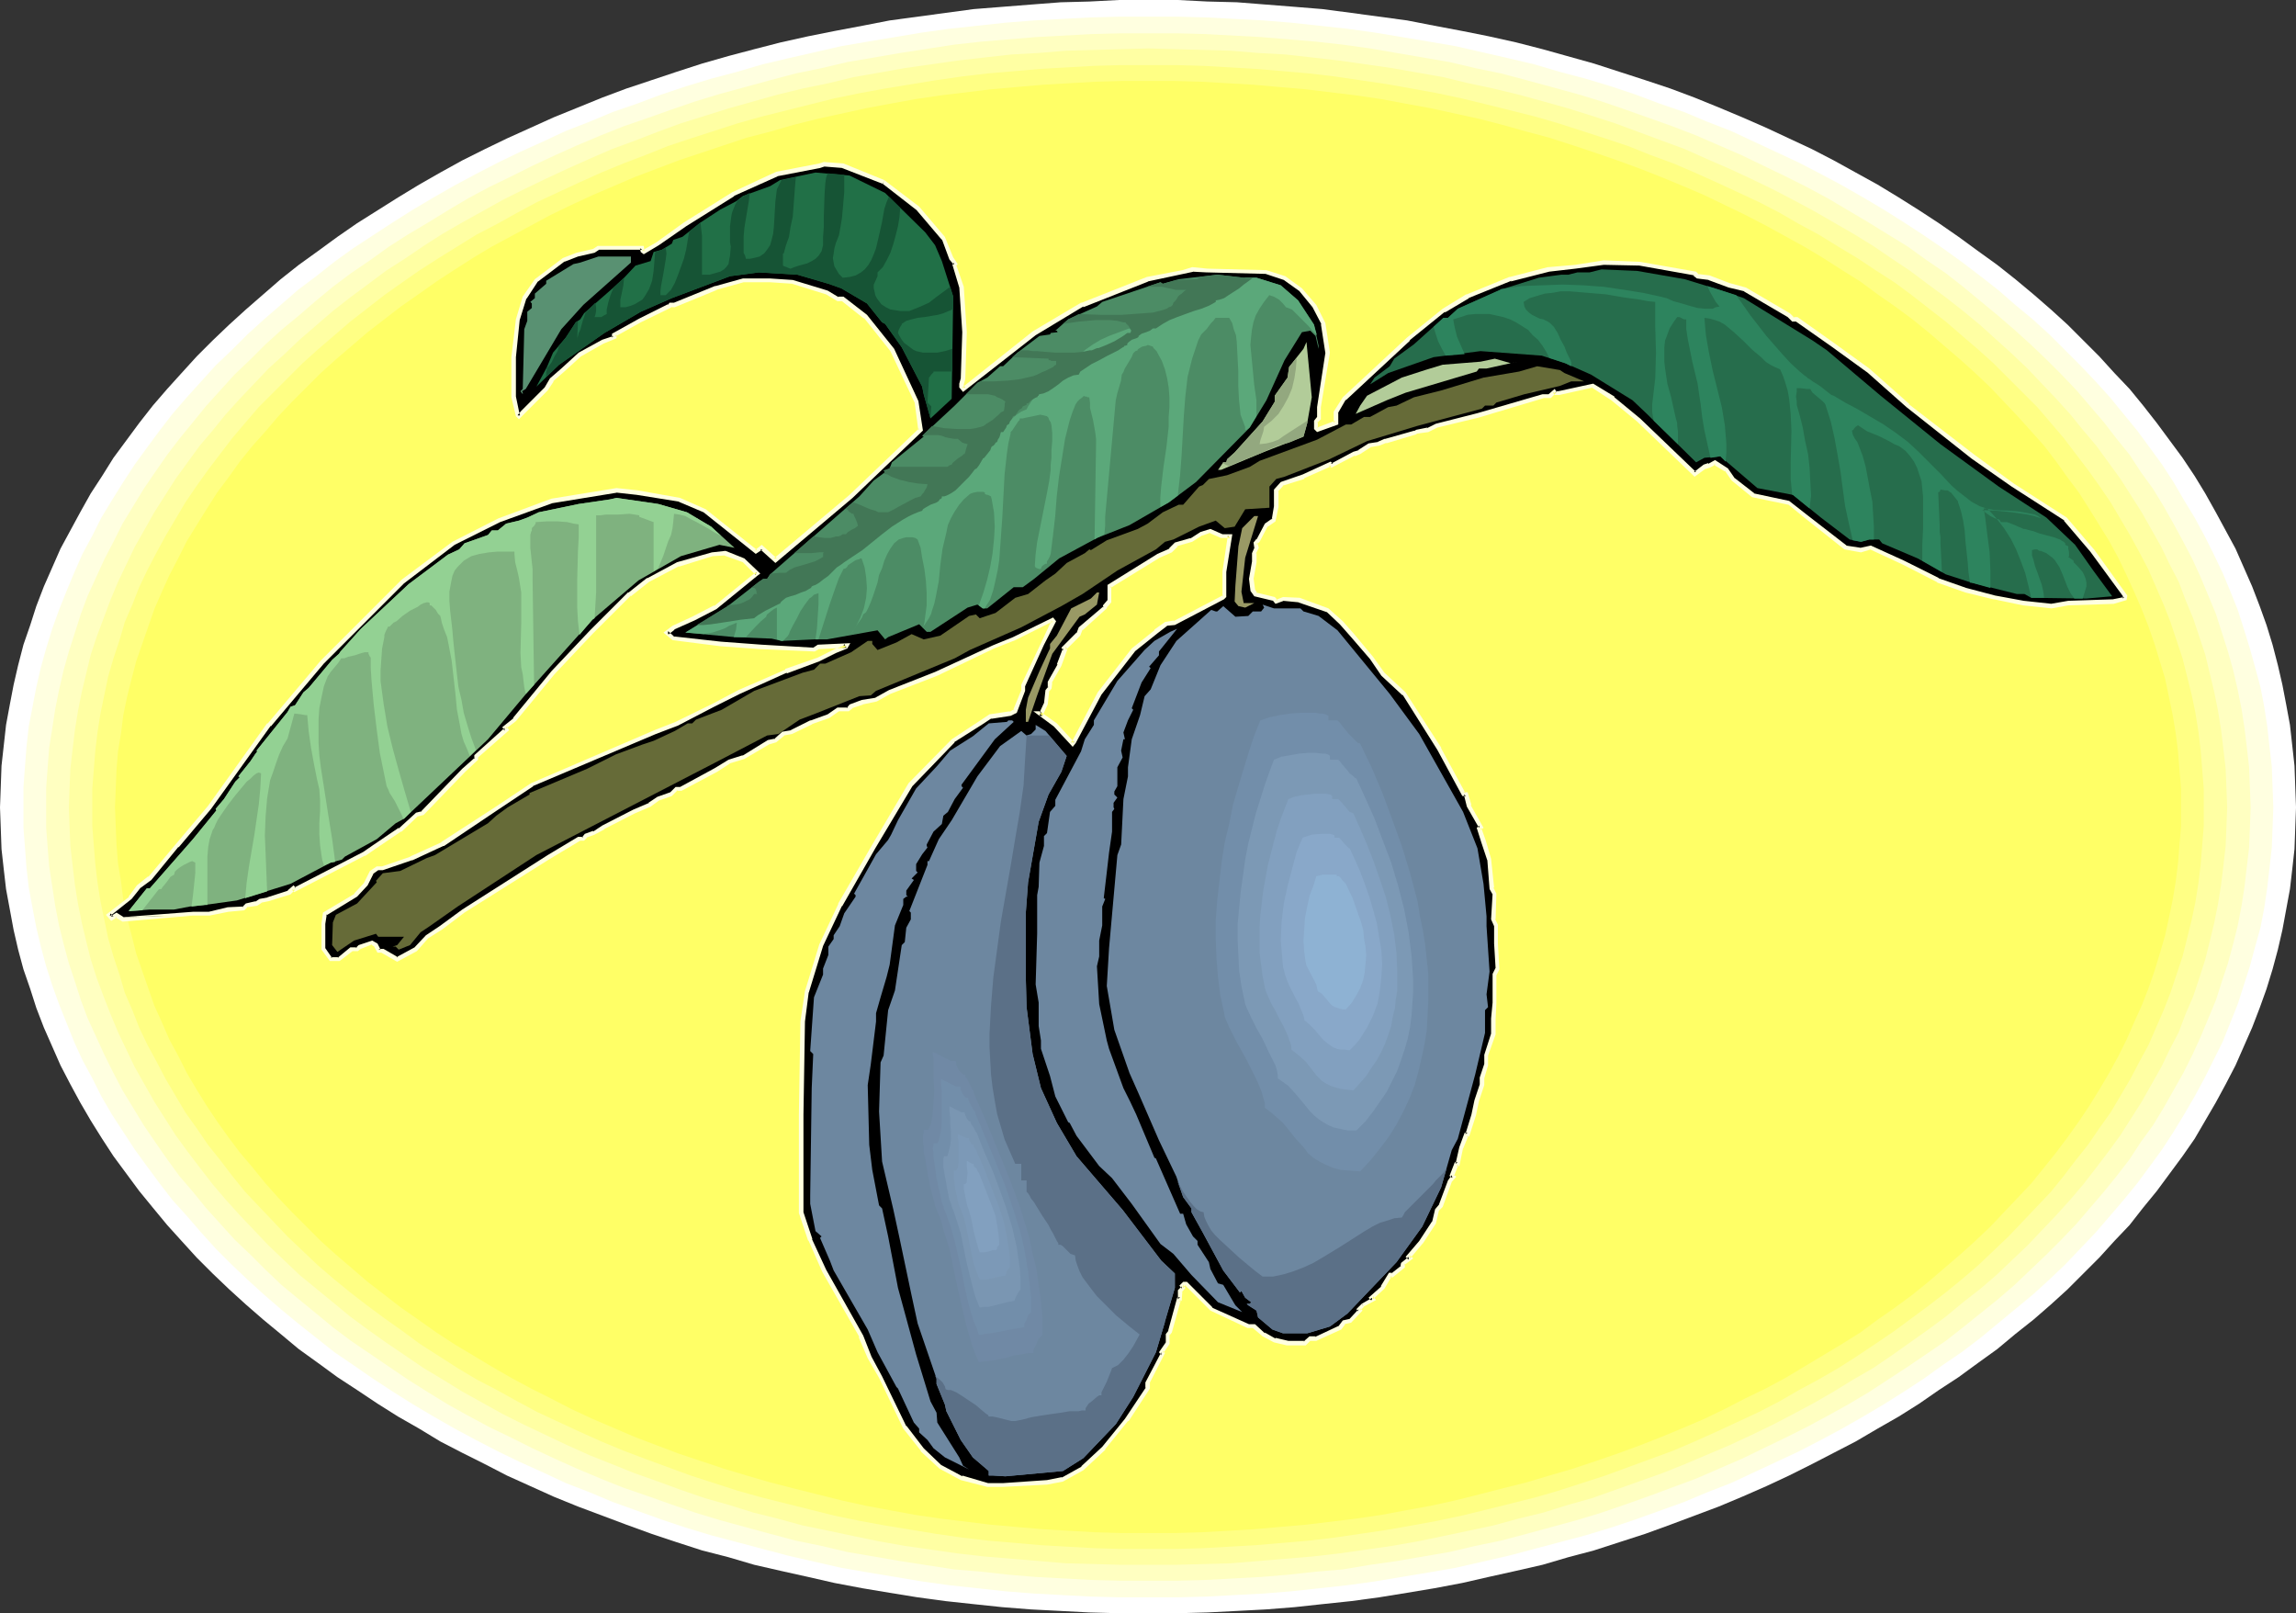
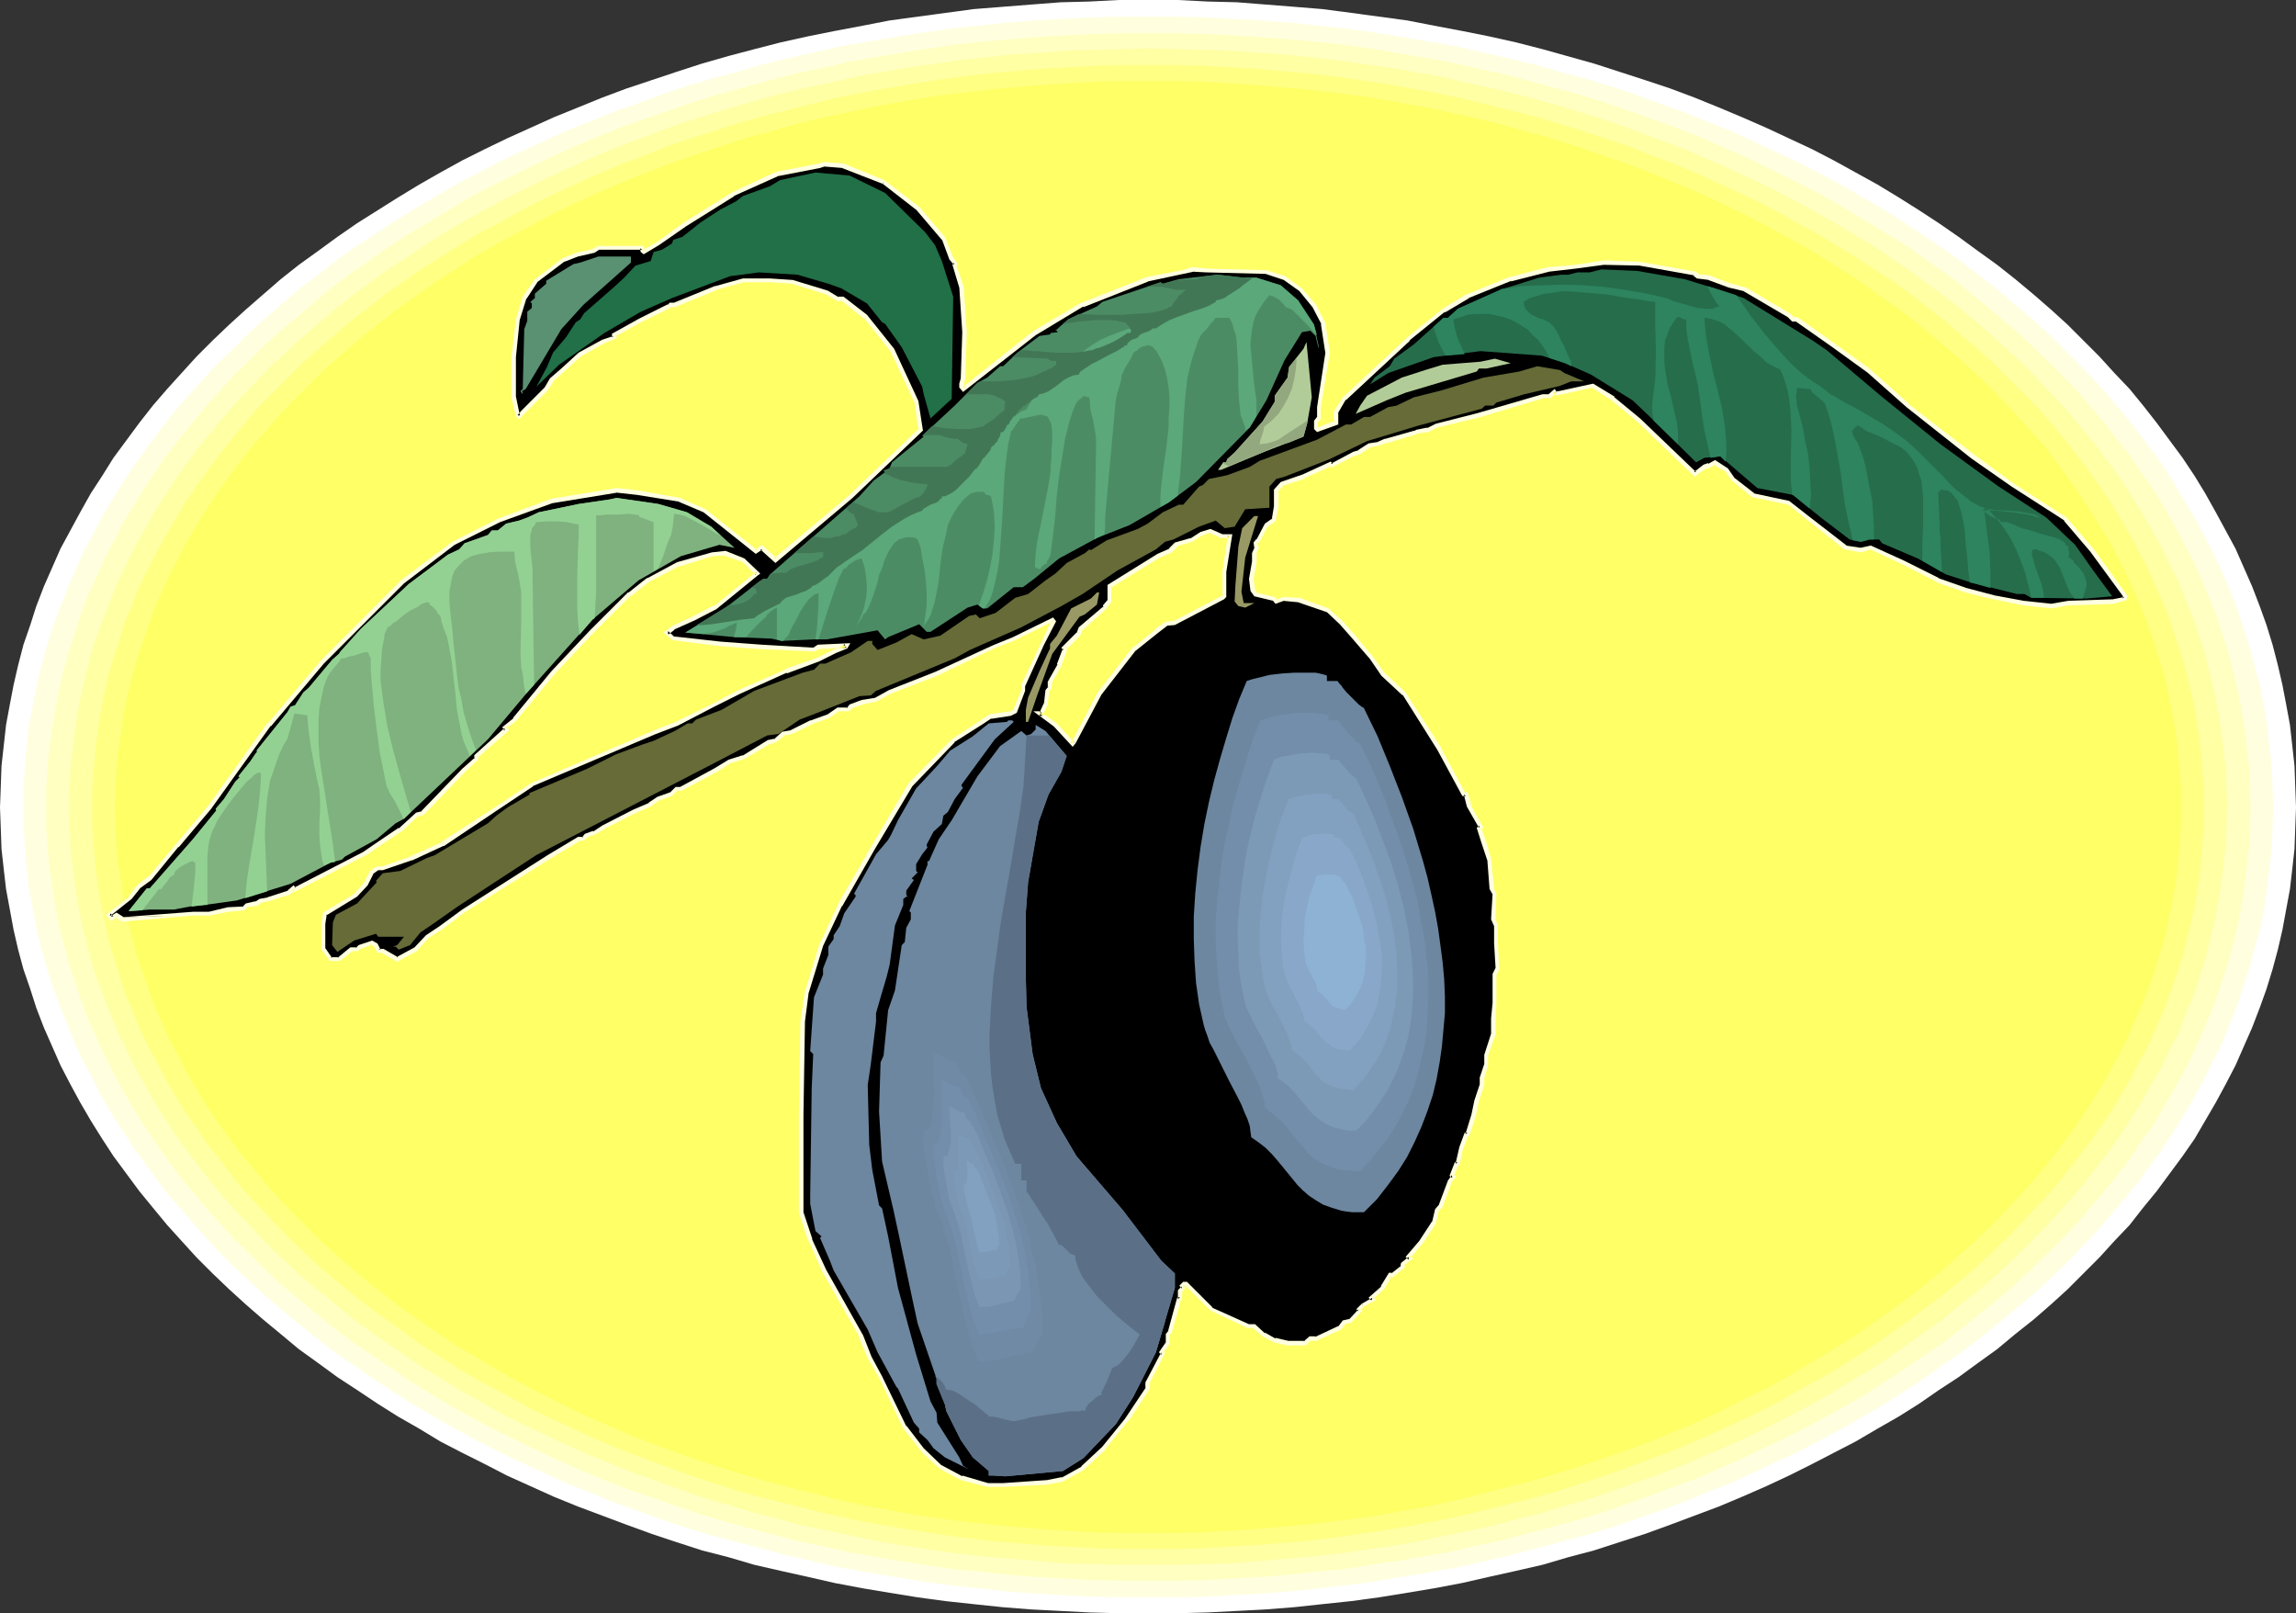
<svg xmlns="http://www.w3.org/2000/svg" xmlns:ns1="http://sodipodi.sourceforge.net/DTD/sodipodi-0.dtd" xmlns:ns2="http://www.inkscape.org/namespaces/inkscape" version="1.0" width="129.766mm" height="91.163mm" id="svg47" ns1:docname="Plums 3.wmf">
  <rect width="100%" height="100%" fill="#333333" stroke="none" />
  <ns1:namedview id="namedview47" pagecolor="#ffffff" bordercolor="#000000" borderopacity="0.25" ns2:showpageshadow="2" ns2:pageopacity="0.0" ns2:pagecheckerboard="0" ns2:deskcolor="#d1d1d1" ns2:document-units="mm" />
  <defs id="defs1">
    <pattern id="WMFhbasepattern" patternUnits="userSpaceOnUse" width="6" height="6" x="0" y="0" />
  </defs>
  <path style="fill:#ffffff;fill-opacity:1;fill-rule:evenodd;stroke:none" d="m 245.309,0 h 6.302 l 6.302,0.323 6.302,0.162 6.141,0.485 6.141,0.485 5.979,0.485 6.141,0.808 5.979,0.808 5.979,0.808 5.818,1.131 5.979,1.131 5.656,1.131 5.818,1.293 5.656,1.454 10.989,3.071 5.494,1.778 5.494,1.778 5.333,1.778 5.171,1.939 5.171,2.101 5.01,2.101 5.171,2.263 4.848,2.263 4.848,2.263 4.686,2.424 4.686,2.586 4.686,2.586 4.525,2.747 4.363,2.747 4.202,2.747 4.202,2.909 4.202,3.071 4.04,2.909 3.878,3.071 3.878,3.232 3.717,3.232 3.555,3.232 3.394,3.394 3.394,3.394 3.232,3.555 3.232,3.394 2.909,3.555 2.909,3.717 2.747,3.717 2.747,3.717 2.586,3.879 2.262,3.717 2.262,4.04 2.101,3.879 2.101,3.879 1.778,4.04 1.778,4.04 1.616,4.202 1.454,4.04 1.293,4.202 1.131,4.363 0.97,4.202 0.808,4.202 0.808,4.363 0.485,4.363 0.485,4.363 0.162,4.525 0.162,4.363 -0.162,4.363 -0.162,4.525 -0.485,4.363 -0.485,4.202 -0.808,4.363 -0.808,4.363 -0.97,4.202 -1.131,4.202 -1.293,4.202 -1.454,4.04 -1.616,4.202 -1.778,4.04 -1.778,4.04 -2.101,4.04 -2.101,3.879 -2.262,3.879 -2.262,3.879 -2.586,3.717 -2.747,3.717 -2.747,3.717 -2.909,3.555 -2.909,3.717 -3.232,3.394 -3.232,3.555 -3.394,3.394 -3.394,3.394 -3.555,3.232 -3.717,3.232 -3.878,3.071 -3.878,3.232 -4.04,2.909 -4.202,3.071 -4.202,2.747 -4.202,2.909 -4.363,2.747 -4.525,2.586 -4.686,2.747 -4.686,2.424 -4.686,2.424 -4.848,2.424 -4.848,2.263 -5.171,2.263 -5.01,2.101 -5.171,1.939 -5.171,1.939 -5.333,1.939 -10.989,3.555 -5.494,1.454 -5.494,1.616 -5.656,1.293 -5.818,1.293 -5.656,1.293 -5.979,1.131 -5.818,0.97 -5.979,0.97 -5.979,0.808 -6.141,0.646 -5.979,0.646 -6.141,0.485 -6.141,0.323 -6.302,0.323 -6.302,0.162 h -6.302 -6.302 l -6.302,-0.162 -6.141,-0.323 -6.302,-0.323 -6.141,-0.485 -6.141,-0.646 -5.979,-0.646 -5.979,-0.808 -5.979,-0.97 -5.818,-0.97 -5.979,-1.131 -5.656,-1.293 -5.818,-1.293 -5.656,-1.293 -5.494,-1.616 -5.656,-1.454 -5.494,-1.778 -5.333,-1.778 -5.333,-1.939 -5.171,-1.939 -5.171,-1.939 -5.171,-2.101 -10.019,-4.525 -4.686,-2.424 -4.848,-2.424 -4.686,-2.424 -4.525,-2.747 -4.525,-2.586 -4.363,-2.747 -4.363,-2.909 -4.202,-2.747 -4.202,-3.071 -4.04,-2.909 -3.878,-3.232 -3.717,-3.071 -3.717,-3.232 -3.555,-3.232 -3.555,-3.394 -3.394,-3.394 -3.232,-3.555 -3.07,-3.394 -3.07,-3.717 -2.909,-3.555 -2.747,-3.717 -2.747,-3.717 -2.424,-3.717 -2.424,-3.879 -2.262,-3.879 -2.101,-3.879 -2.101,-4.04 -1.778,-4.04 L 9.373,219.466 7.757,215.264 6.464,211.224 5.01,207.022 3.878,202.82 2.909,198.618 2.101,194.255 1.293,189.891 0.808,185.689 0.323,181.326 0.162,176.801 0,172.437 l 0.162,-4.363 0.162,-4.525 0.485,-4.363 0.485,-4.363 0.808,-4.363 0.808,-4.202 0.97,-4.202 1.131,-4.363 1.454,-4.202 1.293,-4.04 1.616,-4.202 1.778,-4.04 1.778,-4.04 2.101,-3.879 2.101,-3.879 2.262,-4.04 2.424,-3.717 2.424,-3.879 2.747,-3.717 2.747,-3.717 2.909,-3.717 3.07,-3.555 3.07,-3.394 3.232,-3.555 3.394,-3.394 3.555,-3.394 3.555,-3.232 3.717,-3.232 3.717,-3.232 3.878,-3.071 4.04,-2.909 4.202,-3.071 4.202,-2.909 4.363,-2.747 4.363,-2.747 4.525,-2.747 4.525,-2.586 4.686,-2.586 4.848,-2.424 4.686,-2.263 5.01,-2.263 5.01,-2.263 5.171,-2.101 5.171,-2.101 5.171,-1.939 5.333,-1.778 5.333,-1.778 5.494,-1.778 5.656,-1.616 5.494,-1.454 5.656,-1.454 5.818,-1.293 5.656,-1.131 5.979,-1.131 5.818,-1.131 5.979,-0.808 5.979,-0.808 5.979,-0.808 6.141,-0.485 6.141,-0.485 6.302,-0.485 6.141,-0.162 L 239.006,0 Z" id="path1" />
  <path style="fill:#ffffe0;fill-opacity:1;fill-rule:evenodd;stroke:none" d="m 245.309,3.555 h 6.302 l 6.141,0.162 5.979,0.323 6.141,0.323 5.979,0.485 5.979,0.646 5.979,0.646 5.818,0.808 5.818,0.97 5.818,0.97 5.656,0.97 5.656,1.293 5.656,1.293 5.494,1.293 5.494,1.616 5.494,1.454 5.333,1.616 5.333,1.778 5.171,1.939 5.171,1.778 5.01,2.101 5.01,1.939 4.848,2.263 4.848,2.263 4.848,2.263 4.686,2.424 4.525,2.424 4.525,2.586 4.363,2.586 4.363,2.747 4.202,2.747 4.04,2.747 4.04,2.909 4.04,3.071 3.717,2.909 3.717,3.232 3.717,3.071 3.555,3.232 3.394,3.394 3.232,3.232 3.232,3.394 3.07,3.394 2.909,3.555 2.909,3.555 2.747,3.717 2.586,3.555 2.424,3.717 2.262,3.879 2.262,3.717 2.101,3.879 1.939,3.879 1.939,4.04 1.616,3.879 1.616,4.04 1.293,4.04 1.293,4.202 1.131,4.04 1.131,4.202 0.808,4.202 0.646,4.202 0.485,4.363 0.485,4.202 0.162,4.363 0.162,4.363 -0.162,4.363 -0.162,4.202 -0.485,4.363 -0.485,4.202 -0.646,4.363 -0.808,4.202 -1.131,4.04 -1.131,4.202 -1.293,4.04 -1.293,4.04 -1.616,4.04 -1.616,4.04 -1.939,3.879 -1.939,3.879 -2.101,3.879 -2.262,3.879 -2.262,3.717 -2.424,3.717 -2.586,3.555 -2.747,3.717 -2.909,3.555 -2.909,3.394 -3.07,3.555 -3.232,3.394 -3.232,3.394 -3.394,3.232 -3.555,3.232 -3.717,3.071 -3.717,3.071 -3.717,3.071 -4.04,3.071 -4.04,2.747 -4.04,2.909 -4.202,2.747 -4.363,2.747 -4.363,2.586 -4.525,2.586 -4.525,2.424 -4.686,2.424 -4.848,2.263 -4.848,2.263 -4.848,2.263 -5.01,1.939 -5.01,2.101 -10.342,3.717 -5.333,1.778 -5.333,1.616 -5.494,1.454 -5.494,1.454 -5.494,1.454 -5.656,1.293 -5.656,1.293 -5.656,0.97 -5.818,0.97 -5.818,0.97 -5.818,0.808 -5.979,0.646 -5.979,0.646 -5.979,0.485 -6.141,0.323 -5.979,0.323 -6.141,0.162 h -6.302 -6.141 l -6.141,-0.162 -6.141,-0.323 -5.979,-0.323 -6.141,-0.485 -11.958,-1.293 -5.818,-0.808 -5.818,-0.97 -5.818,-0.97 -5.656,-0.97 -5.656,-1.293 -5.656,-1.293 -5.494,-1.454 -5.494,-1.454 -5.494,-1.454 -5.333,-1.616 -5.333,-1.778 -10.342,-3.717 -5.01,-2.101 -5.01,-1.939 -4.848,-2.263 -5.01,-2.263 -4.686,-2.263 -4.686,-2.424 -4.525,-2.424 -4.525,-2.586 -4.363,-2.586 -4.363,-2.747 -4.202,-2.747 -4.202,-2.909 -4.04,-2.747 -3.878,-3.071 -3.878,-3.071 -3.717,-3.071 -3.555,-3.071 -3.555,-3.232 -3.394,-3.232 -3.394,-3.394 -3.07,-3.394 -3.07,-3.555 -3.07,-3.394 -2.747,-3.555 -2.747,-3.717 -2.586,-3.555 -2.424,-3.717 -2.424,-3.717 -2.262,-3.879 -1.939,-3.879 -2.101,-3.879 -1.778,-3.879 -1.616,-4.04 -1.616,-4.04 -1.454,-4.04 -1.293,-4.04 -1.131,-4.202 -0.97,-4.04 -0.808,-4.202 -0.808,-4.363 -0.485,-4.202 -0.323,-4.363 -0.323,-4.202 v -4.363 -4.363 l 0.323,-4.363 0.323,-4.202 0.485,-4.363 0.808,-4.202 0.808,-4.202 0.97,-4.202 1.131,-4.04 1.293,-4.202 1.454,-4.04 1.616,-4.04 1.616,-3.879 1.778,-4.04 2.101,-3.879 1.939,-3.879 2.262,-3.717 2.424,-3.879 2.424,-3.717 2.586,-3.555 2.747,-3.717 2.747,-3.555 3.07,-3.555 3.07,-3.394 3.07,-3.394 3.394,-3.232 3.394,-3.394 3.555,-3.232 3.555,-3.071 3.717,-3.232 3.878,-2.909 3.878,-3.071 4.04,-2.909 4.202,-2.747 4.202,-2.747 4.363,-2.747 4.363,-2.586 4.525,-2.586 4.525,-2.424 4.686,-2.424 4.686,-2.263 5.01,-2.263 4.848,-2.263 5.01,-1.939 5.01,-2.101 5.171,-1.778 5.171,-1.939 5.333,-1.778 5.333,-1.616 5.494,-1.454 5.494,-1.616 5.494,-1.293 5.656,-1.293 5.656,-1.293 5.656,-0.97 5.818,-0.97 5.818,-0.97 5.818,-0.808 11.958,-1.293 6.141,-0.485 5.979,-0.323 6.141,-0.323 6.141,-0.162 z" id="path2" />
  <path style="fill:#ffffc1;fill-opacity:1;fill-rule:evenodd;stroke:none" d="m 245.309,7.111 h 6.141 l 5.979,0.162 11.958,0.646 5.818,0.485 5.818,0.485 5.818,0.646 5.818,0.808 5.656,0.97 5.656,0.97 5.656,0.97 5.494,1.293 5.494,1.131 5.494,1.454 5.333,1.454 5.333,1.454 5.333,1.616 5.171,1.778 5.01,1.778 5.01,1.778 5.01,1.939 4.848,2.101 4.848,2.101 4.686,2.263 4.686,2.263 4.525,2.263 4.525,2.424 4.363,2.586 4.363,2.586 4.202,2.586 4.202,2.586 4.04,2.909 4.04,2.747 3.717,2.909 3.717,3.071 3.717,3.071 3.555,3.071 3.394,3.071 3.394,3.232 3.232,3.232 3.232,3.394 2.909,3.394 2.909,3.394 2.747,3.555 2.747,3.394 2.424,3.717 2.586,3.555 2.262,3.717 2.101,3.717 2.101,3.879 1.939,3.717 1.778,3.879 1.616,3.879 1.616,3.879 1.293,4.04 1.293,4.04 1.131,4.04 0.97,4.202 0.808,4.04 0.646,4.202 0.485,4.04 0.485,4.202 0.162,4.363 0.162,4.202 -0.162,4.363 -0.162,4.202 -0.485,4.04 -0.485,4.202 -0.646,4.202 -0.808,4.202 -0.97,3.879 -1.131,4.202 -1.293,3.879 -1.293,4.04 -1.616,3.879 -1.616,3.879 -1.778,3.879 -1.939,3.879 -2.101,3.717 -2.101,3.717 -2.262,3.717 -2.586,3.555 -2.424,3.717 -2.747,3.555 -2.747,3.394 -2.909,3.394 -2.909,3.394 -3.232,3.394 -3.232,3.232 -3.394,3.232 -3.394,3.232 -3.555,3.071 -7.434,5.98 -3.717,2.909 -4.04,2.747 -4.04,2.747 -4.202,2.747 -4.202,2.747 -4.363,2.586 -4.363,2.424 -4.525,2.424 -4.525,2.263 -4.686,2.263 -4.686,2.263 -4.848,2.101 -4.848,2.101 -10.019,3.717 -5.01,1.778 -5.171,1.778 -5.333,1.616 -5.333,1.454 -5.333,1.454 -5.494,1.454 -5.494,1.131 -5.494,1.293 -5.656,0.97 -5.656,0.97 -5.656,0.808 -5.818,0.97 -5.818,0.485 -5.818,0.646 -5.818,0.485 -11.958,0.646 -5.979,0.162 h -6.141 -5.979 l -6.141,-0.162 -5.979,-0.323 -5.979,-0.323 -5.818,-0.485 -5.818,-0.646 -5.818,-0.485 -11.474,-1.778 -11.312,-1.939 -5.494,-1.293 -5.494,-1.131 -5.494,-1.454 -5.333,-1.454 -5.333,-1.454 -5.333,-1.616 -5.171,-1.778 -5.01,-1.778 -5.171,-1.778 -4.848,-1.939 -5.01,-2.101 -4.686,-2.101 -4.848,-2.263 -4.525,-2.263 -4.686,-2.263 -4.525,-2.424 -4.363,-2.424 -4.202,-2.586 -4.363,-2.747 -4.04,-2.747 -4.04,-2.747 -4.04,-2.747 -3.878,-2.909 -3.717,-3.071 -3.555,-2.909 -3.717,-3.071 -3.394,-3.232 -3.232,-3.232 -3.394,-3.232 -3.07,-3.394 -3.07,-3.394 -2.747,-3.394 -2.909,-3.394 -2.586,-3.555 -2.586,-3.717 -2.424,-3.555 -2.262,-3.717 -2.262,-3.717 -1.939,-3.717 -1.939,-3.879 -1.778,-3.879 -1.778,-3.879 -1.454,-3.879 -1.293,-4.04 -1.293,-3.879 -1.131,-4.202 -0.97,-3.879 -0.808,-4.202 -0.646,-4.202 -0.646,-4.202 -0.323,-4.04 -0.323,-4.202 v -4.363 -4.202 l 0.323,-4.363 0.323,-4.202 0.646,-4.04 0.646,-4.202 0.808,-4.04 0.97,-4.202 1.131,-4.04 1.293,-4.04 1.293,-4.04 1.454,-3.879 1.778,-3.879 1.778,-3.879 1.939,-3.717 1.939,-3.879 2.262,-3.717 2.262,-3.717 2.424,-3.555 2.586,-3.717 2.586,-3.394 2.909,-3.555 2.747,-3.394 3.07,-3.394 3.07,-3.394 3.394,-3.232 3.232,-3.232 3.394,-3.071 3.717,-3.071 3.555,-3.071 3.717,-3.071 3.878,-2.909 4.04,-2.747 4.04,-2.909 4.04,-2.586 4.363,-2.586 4.202,-2.586 4.363,-2.586 4.525,-2.424 4.686,-2.263 4.525,-2.263 4.848,-2.263 4.686,-2.101 5.01,-2.101 4.848,-1.939 5.171,-1.778 5.01,-1.778 5.171,-1.778 5.333,-1.616 5.333,-1.454 5.333,-1.454 5.494,-1.454 5.494,-1.131 5.494,-1.293 11.312,-1.939 11.474,-1.778 5.818,-0.646 5.818,-0.485 5.818,-0.485 5.979,-0.323 5.979,-0.323 6.141,-0.162 z" id="path3" />
  <path style="fill:#ffffa3;fill-opacity:1;fill-rule:evenodd;stroke:none" d="m 245.309,10.343 5.979,0.162 5.818,0.162 5.818,0.162 5.818,0.485 5.818,0.323 5.818,0.646 5.656,0.646 5.656,0.808 5.656,0.808 5.494,0.97 5.494,0.97 5.333,1.293 5.333,1.131 5.333,1.293 5.333,1.454 5.171,1.454 5.171,1.616 5.01,1.616 10.019,3.717 4.848,1.778 4.686,2.101 4.848,2.101 4.525,2.101 4.686,2.263 4.363,2.263 4.525,2.424 4.202,2.424 4.202,2.424 4.202,2.586 4.04,2.747 3.878,2.586 3.878,2.909 3.717,2.747 3.717,2.909 3.717,3.071 3.394,3.071 3.394,3.071 3.232,3.071 3.07,3.232 3.07,3.232 3.07,3.394 2.747,3.394 2.747,3.232 2.586,3.555 2.586,3.555 2.262,3.555 2.262,3.555 2.101,3.717 2.101,3.717 1.778,3.717 1.939,3.717 1.454,3.879 1.616,3.879 1.293,3.879 1.293,3.879 0.97,4.04 0.97,4.04 0.808,4.04 0.646,4.04 0.485,4.04 0.485,4.202 0.162,4.04 0.162,4.202 -0.162,4.202 -0.162,4.04 -0.485,4.202 -0.485,4.04 -0.646,4.04 -0.808,4.04 -0.97,4.04 -0.97,3.879 -1.293,4.04 -1.293,3.879 -1.616,3.717 -1.454,3.879 -1.939,3.717 -1.778,3.717 -2.101,3.717 -2.101,3.717 -2.262,3.555 -2.262,3.555 -2.586,3.555 -2.586,3.394 -2.747,3.555 -2.747,3.232 -3.07,3.394 -3.07,3.232 -3.07,3.232 -3.232,3.071 -3.394,3.232 -3.394,2.909 -3.717,2.909 -3.717,3.071 -3.717,2.747 -3.878,2.747 -3.878,2.747 -4.04,2.747 -4.202,2.424 -4.202,2.586 -4.202,2.424 -4.525,2.424 -4.363,2.263 -4.686,2.263 -4.525,2.101 -9.534,4.04 -4.848,1.939 -10.019,3.555 -5.01,1.778 -5.171,1.454 -5.171,1.616 -5.333,1.293 -5.333,1.454 -5.333,1.131 -5.333,1.131 -5.494,1.131 -5.494,0.97 -5.656,0.808 -5.656,0.808 -5.656,0.646 -5.818,0.485 -5.818,0.485 -5.818,0.485 -5.818,0.162 -5.818,0.162 h -5.979 -5.979 l -5.818,-0.162 -5.818,-0.162 -5.818,-0.485 -5.818,-0.485 -5.818,-0.485 -5.656,-0.646 -5.656,-0.808 -5.656,-0.808 -5.494,-0.97 -5.494,-1.131 -5.333,-1.131 -5.494,-1.131 -5.333,-1.454 -5.171,-1.293 -5.171,-1.616 -5.171,-1.454 -5.171,-1.778 -4.848,-1.778 -5.01,-1.778 -4.848,-1.939 -4.848,-1.939 -4.686,-2.101 -9.211,-4.363 -4.525,-2.263 -4.363,-2.424 -4.363,-2.424 -4.202,-2.586 -4.04,-2.424 -4.04,-2.747 -4.04,-2.747 -3.878,-2.747 -3.717,-2.747 -3.717,-3.071 -3.555,-2.909 -3.555,-2.909 -6.626,-6.303 -3.07,-3.232 -3.07,-3.232 -3.07,-3.394 -2.747,-3.232 -2.747,-3.555 -2.586,-3.394 -2.586,-3.555 -2.262,-3.555 -2.262,-3.555 -2.101,-3.717 -2.101,-3.717 -1.778,-3.717 -1.778,-3.717 -1.616,-3.879 -1.454,-3.717 -1.454,-3.879 -1.293,-4.04 -0.97,-3.879 -0.97,-4.04 -0.808,-4.04 -0.646,-4.04 -0.485,-4.04 -0.485,-4.202 -0.162,-4.04 -0.162,-4.202 0.162,-4.202 0.162,-4.04 0.485,-4.202 0.485,-4.04 0.646,-4.04 0.808,-4.04 0.97,-4.04 0.97,-4.04 1.293,-3.879 1.454,-3.879 1.454,-3.879 1.616,-3.879 1.778,-3.717 1.778,-3.717 2.101,-3.717 2.101,-3.717 2.262,-3.555 2.262,-3.555 2.586,-3.555 2.586,-3.555 2.747,-3.232 2.747,-3.394 3.07,-3.394 3.07,-3.232 3.07,-3.232 3.394,-3.071 3.232,-3.071 3.555,-3.071 3.555,-3.071 3.717,-2.909 3.717,-2.747 3.878,-2.909 4.04,-2.586 4.04,-2.747 4.04,-2.586 4.202,-2.424 4.363,-2.424 4.363,-2.424 4.525,-2.263 4.686,-2.263 4.525,-2.101 4.686,-2.101 4.848,-2.101 4.848,-1.778 5.01,-1.939 4.848,-1.778 5.171,-1.616 5.171,-1.616 5.171,-1.454 5.171,-1.454 5.333,-1.293 5.494,-1.131 5.333,-1.293 5.494,-0.97 5.494,-0.97 5.656,-0.808 5.656,-0.808 5.656,-0.646 5.818,-0.646 5.818,-0.323 5.818,-0.485 5.818,-0.162 5.818,-0.162 z" id="path4" />
  <path style="fill:#ffff84;fill-opacity:1;fill-rule:evenodd;stroke:none" d="m 245.309,13.898 h 5.818 l 5.818,0.162 5.656,0.323 5.656,0.323 5.656,0.485 5.656,0.485 5.494,0.646 5.494,0.808 5.494,0.808 5.494,0.97 5.333,0.97 5.333,1.131 5.333,1.293 5.171,1.293 5.171,1.293 5.01,1.454 5.01,1.616 5.01,1.616 4.848,1.616 4.848,1.939 4.848,1.778 4.525,1.939 4.686,2.101 4.525,2.101 4.525,2.101 4.363,2.263 4.202,2.424 4.202,2.263 4.202,2.586 4.04,2.424 3.878,2.586 4.04,2.586 3.717,2.747 3.717,2.909 3.555,2.747 3.555,3.071 3.394,2.909 3.232,2.909 3.232,3.232 3.07,3.071 3.07,3.071 2.909,3.394 2.747,3.232 2.586,3.394 2.586,3.394 2.424,3.394 2.424,3.555 2.101,3.555 2.101,3.555 1.939,3.555 1.939,3.717 1.616,3.717 1.616,3.717 1.454,3.717 1.293,3.879 1.293,3.879 0.97,3.879 0.97,3.879 0.808,3.879 0.646,4.04 0.485,4.04 0.323,4.04 0.323,4.04 v 4.04 4.04 l -0.323,4.04 -0.323,4.04 -0.485,4.04 -0.646,4.04 -0.808,3.879 -0.97,3.879 -0.97,3.879 -1.293,3.879 -1.293,3.879 -1.454,3.717 -1.616,3.717 -1.616,3.717 -1.939,3.555 -1.939,3.717 -2.101,3.555 -2.101,3.555 -2.424,3.394 -2.424,3.555 -2.586,3.232 -2.586,3.394 -2.747,3.394 -2.909,3.071 -3.07,3.232 -3.07,3.232 -3.232,3.071 -3.232,3.071 -3.394,2.909 -3.555,2.909 -3.555,2.747 -3.717,2.747 -3.717,2.747 -4.04,2.747 -3.878,2.586 -4.04,2.586 -4.202,2.424 -4.202,2.263 -4.202,2.424 -4.363,2.263 -4.525,2.101 -4.525,2.101 -4.686,2.101 -4.525,1.939 -4.848,1.778 -4.848,1.778 -4.848,1.778 -5.01,1.616 -5.01,1.616 -5.01,1.454 -5.171,1.293 -5.171,1.293 -5.333,1.293 -5.333,1.131 -5.333,0.97 -5.494,0.97 -5.494,0.808 -5.494,0.808 -5.494,0.646 -5.656,0.485 -5.656,0.485 -5.656,0.323 -5.656,0.323 -5.818,0.162 h -5.818 -5.818 l -5.656,-0.162 -5.818,-0.323 -5.656,-0.323 -5.656,-0.485 -5.656,-0.485 -5.494,-0.646 -5.656,-0.808 -10.827,-1.778 -5.333,-0.97 -5.494,-1.131 -5.171,-1.293 -5.171,-1.293 -5.171,-1.293 -5.171,-1.454 -5.01,-1.616 -5.01,-1.616 -4.848,-1.778 -4.848,-1.778 -4.686,-1.778 -4.686,-1.939 -4.686,-2.101 -4.525,-2.101 -4.525,-2.101 -4.202,-2.263 -4.363,-2.424 -4.363,-2.263 -4.04,-2.424 -4.04,-2.586 -4.04,-2.586 -3.717,-2.747 -3.878,-2.747 -3.717,-2.747 -3.555,-2.747 -3.555,-2.909 -3.394,-2.909 -6.464,-6.141 -3.07,-3.232 -3.07,-3.232 -2.909,-3.071 -2.747,-3.394 -2.586,-3.394 -2.586,-3.232 -2.424,-3.555 -2.424,-3.394 -2.101,-3.555 -2.101,-3.555 -1.939,-3.717 -1.939,-3.555 -1.778,-3.717 -1.454,-3.717 -1.616,-3.717 -1.131,-3.879 -1.293,-3.879 -1.131,-3.879 -0.808,-3.879 -0.808,-3.879 -0.646,-4.04 -0.485,-4.04 -0.323,-4.04 -0.323,-4.04 v -4.04 -4.04 l 0.323,-4.04 0.323,-4.04 0.485,-4.04 0.646,-4.04 0.808,-3.879 0.808,-3.879 1.131,-3.879 1.293,-3.879 1.131,-3.879 1.616,-3.717 1.454,-3.717 1.778,-3.717 1.939,-3.717 1.939,-3.555 2.101,-3.555 2.101,-3.555 2.424,-3.555 2.424,-3.394 2.586,-3.394 2.586,-3.394 2.747,-3.232 2.909,-3.394 3.07,-3.071 3.07,-3.071 3.232,-3.232 3.232,-2.909 3.394,-2.909 3.555,-3.071 7.272,-5.656 3.878,-2.747 3.717,-2.586 4.04,-2.586 8.08,-5.01 4.363,-2.263 4.363,-2.424 4.202,-2.263 4.525,-2.101 4.525,-2.101 4.686,-2.101 4.686,-1.939 4.686,-1.778 4.848,-1.939 4.848,-1.616 5.01,-1.616 5.01,-1.616 5.171,-1.454 5.171,-1.293 5.171,-1.293 5.171,-1.293 5.494,-1.131 5.333,-0.97 10.827,-1.778 5.656,-0.808 5.494,-0.646 5.656,-0.485 5.656,-0.485 5.656,-0.323 5.818,-0.323 5.656,-0.162 z" id="path5" />
  <path style="fill:#ffff66;fill-opacity:1;fill-rule:evenodd;stroke:none" d="m 245.309,17.292 h 5.656 l 5.656,0.162 5.656,0.323 5.494,0.323 5.494,0.485 5.656,0.485 5.333,0.646 5.333,0.646 5.494,0.808 5.171,0.97 5.333,0.97 5.171,1.131 5.171,1.131 5.01,1.293 5.171,1.454 4.848,1.293 5.01,1.616 4.848,1.616 4.686,1.616 4.848,1.778 4.525,1.778 4.686,1.939 4.525,1.939 4.363,2.101 4.363,2.101 4.363,2.263 8.242,4.525 4.04,2.424 4.04,2.586 3.878,2.424 3.717,2.747 3.717,2.586 3.717,2.747 3.394,2.747 3.394,2.909 3.394,2.909 3.232,2.909 3.232,3.071 2.909,3.071 2.909,3.071 2.909,3.232 2.747,3.071 2.586,3.394 2.424,3.394 2.424,3.232 2.262,3.555 2.101,3.394 2.101,3.394 1.939,3.555 1.778,3.717 1.616,3.555 1.616,3.717 1.454,3.717 1.293,3.717 1.131,3.717 1.131,3.717 0.808,3.879 0.808,3.879 0.646,3.879 0.485,3.879 0.323,4.04 0.323,3.879 v 4.04 4.04 l -0.323,3.879 -0.323,4.04 -0.485,3.879 -0.646,3.879 -0.808,3.879 -0.808,3.717 -1.131,3.879 -1.131,3.717 -1.293,3.717 -1.454,3.717 -1.616,3.555 -1.616,3.717 -1.778,3.555 -1.939,3.555 -2.101,3.555 -2.101,3.394 -2.262,3.394 -2.424,3.394 -2.424,3.232 -2.586,3.232 -2.747,3.394 -2.909,3.071 -2.909,3.071 -2.909,3.071 -3.232,3.071 -3.232,2.909 -3.394,2.909 -3.394,2.909 -3.394,2.747 -3.717,2.747 -3.717,2.586 -3.717,2.747 -3.878,2.424 -4.04,2.424 -4.04,2.424 -4.04,2.424 -4.202,2.263 -4.363,2.101 -4.363,2.263 -4.363,2.101 -4.525,1.939 -4.686,1.939 -4.525,1.778 -4.848,1.778 -4.686,1.616 -4.848,1.616 -5.01,1.454 -4.848,1.454 -5.171,1.293 -5.01,1.293 -5.171,1.293 -5.171,1.131 -5.333,0.97 -5.171,0.97 -5.494,0.808 -5.333,0.646 -5.333,0.646 -5.656,0.485 -5.494,0.485 -5.494,0.323 -5.656,0.323 -5.656,0.162 h -5.656 -5.656 l -5.656,-0.162 -5.656,-0.323 -5.494,-0.323 -5.656,-0.485 -5.494,-0.485 -5.333,-0.646 -5.333,-0.646 -5.494,-0.808 -5.333,-0.97 -5.171,-0.97 -5.171,-1.131 -5.171,-1.293 -5.171,-1.293 -5.01,-1.293 -5.01,-1.454 -4.848,-1.454 -4.848,-1.616 -4.848,-1.616 -4.686,-1.778 -4.686,-1.778 -4.525,-1.939 -4.525,-1.939 -4.525,-2.101 -4.363,-2.263 -4.202,-2.101 -4.202,-2.263 -4.202,-2.424 -4.04,-2.424 -4.04,-2.424 -3.717,-2.424 -3.878,-2.747 -3.717,-2.586 -3.555,-2.747 -3.555,-2.747 -3.394,-2.909 -3.394,-2.909 -3.232,-2.909 -3.07,-3.071 -3.07,-3.071 -2.909,-3.071 -2.747,-3.071 -2.747,-3.394 -2.747,-3.232 -2.424,-3.232 -2.424,-3.394 -2.262,-3.394 -2.101,-3.394 -2.101,-3.555 -1.778,-3.555 -1.939,-3.555 -1.616,-3.717 -1.616,-3.555 -1.293,-3.717 -1.293,-3.717 -1.293,-3.717 -0.97,-3.879 -0.97,-3.717 -0.808,-3.879 -0.485,-3.879 -0.646,-3.879 -0.323,-4.04 -0.162,-3.879 -0.162,-4.04 0.162,-4.04 0.162,-3.879 0.323,-4.04 0.646,-3.879 0.485,-3.879 0.808,-3.879 0.97,-3.879 0.97,-3.717 1.293,-3.717 1.293,-3.717 1.293,-3.717 1.616,-3.717 1.616,-3.555 1.939,-3.717 1.778,-3.555 2.101,-3.394 2.101,-3.394 2.262,-3.555 2.424,-3.232 2.424,-3.394 2.747,-3.394 2.747,-3.071 2.747,-3.232 2.909,-3.071 3.07,-3.071 3.07,-3.071 3.232,-2.909 3.394,-2.909 3.394,-2.909 3.555,-2.747 3.555,-2.747 3.717,-2.586 3.878,-2.747 3.717,-2.424 4.04,-2.586 4.04,-2.424 4.202,-2.263 4.202,-2.263 4.202,-2.263 4.363,-2.101 4.525,-2.101 4.525,-1.939 4.525,-1.939 4.686,-1.778 4.686,-1.778 4.848,-1.616 4.848,-1.616 4.848,-1.616 5.01,-1.293 5.01,-1.454 5.171,-1.293 5.171,-1.131 5.171,-1.131 5.171,-0.97 5.333,-0.97 5.494,-0.808 5.333,-0.646 5.333,-0.646 5.494,-0.485 5.656,-0.485 5.494,-0.323 5.656,-0.323 5.656,-0.162 z" id="path6" />
  <path style="fill:#000000;fill-opacity:1;fill-rule:evenodd;stroke:none" d="m 262.761,114.581 h -1.939 l -2.262,-1.293 -1.778,0.646 -2.262,1.454 -3.232,0.97 -1.293,1.131 -2.424,1.293 -10.666,6.303 v 3.394 l -0.808,0.97 v 0.323 l -5.171,4.525 -0.646,1.131 -2.909,3.071 0.162,0.323 -1.293,3.232 -1.939,3.717 v 1.131 l -0.646,0.646 -0.323,2.747 -0.97,2.101 h -0.323 l 3.394,2.424 3.717,4.04 0.162,-0.323 5.494,-10.343 7.272,-9.373 4.848,-3.879 2.262,-1.616 1.778,-0.323 10.342,-5.333 0.323,-0.323 v -5.171 z m -74.013,-75.795 7.272,5.656 5.494,6.464 1.778,4.202 0.808,1.293 -0.162,0.323 1.454,4.525 0.646,9.697 -0.323,9.858 -0.323,1.293 v 0.485 l 0.323,0.485 15.19,-11.959 10.342,-5.98 13.898,-5.495 7.595,-1.454 2.101,-0.646 3.07,0.323 12.605,0.323 3.878,1.131 3.394,2.586 2.909,3.555 1.939,3.717 0.97,6.141 -1.939,11.636 v 2.424 l -0.646,0.646 v 1.454 l 0.323,0.323 4.04,-1.454 v -2.263 l 1.778,-2.909 13.736,-12.767 7.434,-6.141 5.171,-2.909 9.211,-3.717 8.08,-2.101 5.656,-0.485 6.141,-0.97 7.757,0.323 11.635,2.101 0.646,0.485 2.424,0.323 4.363,1.616 3.232,0.97 9.373,5.333 0.97,0.97 h 0.808 l 7.595,5.333 7.595,5.495 8.565,7.596 13.898,10.828 8.403,6.141 11.312,7.272 5.656,6.626 7.11,9.858 v 0.485 l -2.424,0.646 -9.696,0.323 -3.555,0.646 -6.141,-0.646 -6.141,-1.131 -5.979,-1.616 -6.141,-2.101 -7.272,-3.717 -6.949,-3.232 -2.101,0.485 -3.394,-0.485 -8.565,-6.788 -3.555,-2.909 -7.434,-1.616 -4.363,-3.394 -1.454,-1.939 -2.424,-1.616 -1.293,0.646 -0.97,0.323 -2.101,1.454 -11.958,-11.474 -5.494,-4.525 -4.363,-2.747 -7.272,1.454 h -0.646 l -0.162,-0.323 -0.97,0.97 h -1.454 l -14.059,4.202 -8.726,2.263 -1.939,0.808 -2.262,0.323 -0.323,0.323 -6.302,1.778 -1.616,0.646 -1.778,0.323 -2.424,1.454 -0.97,0.323 -4.848,2.424 -0.323,-0.323 -5.656,2.747 -4.525,1.454 -1.293,1.454 v 3.394 l -0.485,3.071 -1.616,0.97 -1.778,3.232 -0.646,0.646 0.323,0.97 -0.485,1.131 v 1.778 l -0.646,3.717 0.323,2.424 0.485,0.808 4.04,0.97 0.485,0.646 1.454,-0.646 3.394,0.323 6.141,2.101 2.909,2.747 2.424,2.747 4.04,4.848 2.424,3.394 4.525,4.202 7.595,11.797 5.01,9.697 h 0.646 l 0.646,2.424 2.424,4.525 -0.323,0.323 0.97,2.747 1.293,3.879 0.485,6.141 0.646,1.131 -0.323,5.495 0.646,1.293 v 3.879 l 0.323,5.333 -0.646,1.293 v 5.98 l -0.323,3.394 v 3.394 l -1.454,4.525 v 1.939 l -0.97,2.747 v 1.616 l -1.131,3.232 -0.646,3.071 -1.293,4.202 h -0.323 l -1.131,2.747 -0.646,3.717 h -0.323 l -0.97,2.424 0.323,0.162 -0.808,0.97 -1.778,5.171 -0.97,0.97 -0.646,2.747 -2.747,4.202 -2.586,3.071 0.323,0.323 -1.616,1.131 v 0.646 l -2.101,1.778 h -0.646 l -1.454,2.747 -2.424,2.101 0.323,0.323 -2.262,1.293 -0.808,0.808 0.323,0.323 -2.262,2.263 -1.131,0.162 -0.97,1.293 -5.171,2.263 h -1.131 l -1.131,0.97 h -3.717 l -2.747,-0.646 -2.262,-1.131 -2.101,-1.778 h -1.293 l -7.918,-3.717 -5.333,-5.495 h -0.323 l -0.646,0.646 0.323,0.323 -0.646,0.646 v 1.778 h -0.323 l -1.778,6.949 -0.646,0.646 v 1.778 l -1.293,1.939 0.323,0.323 -3.232,6.141 v 1.293 l -4.525,6.626 -4.848,6.141 -4.525,4.202 -4.202,2.424 -3.394,0.646 -9.373,0.485 h -3.394 l -5.494,-1.454 -4.525,-2.263 -3.878,-3.717 -3.717,-4.848 -5.171,-10.666 -2.424,-4.202 -1.778,-4.525 -7.918,-14.06 -2.909,-6.626 -1.939,-5.818 v -20.848 l 0.323,-19.878 0.97,-6.303 3.07,-10.02 3.878,-8.565 7.272,-12.282 7.918,-13.414 9.05,-9.373 5.979,-4.04 1.939,-1.131 4.202,-0.646 1.131,-0.485 1.616,-4.363 v -1.131 l 4.202,-8.889 2.424,-4.848 -0.323,-0.323 -8.242,4.04 -4.363,1.778 -12.12,5.818 -10.019,3.879 -2.909,1.616 -2.909,0.485 -2.424,0.97 -0.646,0.646 h -2.101 l -2.101,1.454 -3.555,1.131 -4.363,2.263 -1.778,0.323 -1.616,1.454 -1.454,0.323 -5.333,3.232 -3.07,0.808 -2.747,1.939 -7.595,3.879 h -0.97 l -1.131,1.293 -2.747,0.97 -1.778,1.131 -3.394,1.616 -6.626,3.232 -1.939,1.293 -1.778,0.646 -0.485,0.646 h -0.97 l -6.464,3.717 -18.099,11.636 -4.848,3.555 -3.07,1.939 -2.424,2.747 -3.878,2.101 -3.07,-1.778 h -0.97 l -0.485,-1.293 -0.97,-0.646 -2.424,0.97 -0.646,0.646 h -1.293 l -2.586,2.101 H 70.619 l -1.616,-2.101 v -5.495 l 0.323,-2.263 6.626,-3.879 2.262,-2.424 1.131,-2.424 1.131,-0.97 h 1.293 l 5.979,-2.101 6.787,-2.909 11.474,-7.596 7.595,-5.171 26.341,-11.151 4.525,-1.939 7.918,-3.879 5.494,-2.747 10.019,-4.525 6.949,-2.424 3.555,-1.778 2.262,-0.97 0.162,-0.323 -5.979,0.323 -0.97,0.646 -11.15,-0.646 -8.888,-0.646 -10.019,-1.131 -1.454,-1.293 1.454,-1.131 4.363,-1.939 4.525,-2.263 8.726,-7.111 0.323,-0.162 -2.909,-2.909 -4.04,-1.454 -2.747,0.323 -7.272,2.101 -6.302,3.394 -4.04,2.909 -8.08,8.08 -8.242,8.727 -8.242,10.02 -2.101,1.616 0.323,0.485 -6.302,5.656 v 0.646 l -2.747,2.424 -8.888,9.212 -1.131,0.323 -3.555,3.232 -5.494,3.717 -2.262,1.454 -14.706,7.434 -0.323,-0.162 -0.97,0.808 -4.525,1.454 -1.616,0.323 -0.808,0.646 -2.101,0.323 -0.646,0.646 -3.232,0.323 -4.04,0.808 h -3.555 l -14.867,1.293 -1.454,-0.97 -0.97,0.646 -0.646,-0.646 4.525,-3.555 1.778,-2.424 2.424,-1.778 5.818,-6.949 6.949,-8.242 12.766,-17.615 11.312,-13.414 17.13,-17.131 10.989,-8.242 9.696,-4.848 11.15,-4.202 13.898,-2.263 4.363,0.485 9.05,1.454 5.333,2.424 8.888,6.949 2.101,1.778 1.293,-0.808 2.909,2.586 16.16,-13.575 14.867,-14.222 -0.97,-5.98 -5.171,-10.989 -5.656,-7.272 -4.848,-3.717 h -0.97 l -2.424,-1.454 -7.272,-2.101 -4.848,-0.323 h -5.656 l -5.818,1.616 -8.888,3.555 h -0.808 l -0.323,0.323 -6.302,3.071 -5.494,2.909 v 0.646 l -2.424,0.97 -4.848,2.586 -3.717,3.394 -2.424,2.101 -1.131,1.939 -5.01,5.01 -0.808,0.97 -0.323,-0.323 -0.808,-3.879 v -8.565 l 0.808,-8.08 1.454,-4.525 2.586,-3.717 5.979,-4.525 2.747,-0.97 3.555,-0.808 0.97,-0.646 h 9.373 v 0.646 l 0.323,0.162 3.07,-1.778 5.818,-4.202 10.181,-6.303 9.373,-4.363 9.211,-1.778 0.808,-0.323 4.04,0.323 z" id="path7" />
  <path style="fill:#ffffe0;fill-opacity:1;fill-rule:evenodd;stroke:none" d="m 263.246,114.096 h -2.424 0.323 l -2.586,-1.131 -2.101,0.646 -2.262,1.454 0.162,-0.162 -3.394,0.97 -1.293,1.293 h 0.162 l -2.586,1.131 v 0 l -10.666,6.626 v 3.555 -0.323 l -0.97,1.131 v 0.485 l 0.162,-0.323 -5.333,4.525 -0.485,1.293 v -0.162 l -3.232,3.232 0.485,0.646 -0.162,-0.485 -1.293,3.394 h 0.162 l -2.101,3.717 v 1.293 l 0.162,-0.323 -0.646,0.808 -0.323,2.909 v -0.162 l -0.97,2.101 0.323,-0.323 h -1.616 l 4.363,3.232 v 0 l 4.04,4.363 0.646,-0.808 5.494,-10.343 v 0 l 7.272,-9.373 -0.162,0.162 4.848,-3.879 v 0 l 2.101,-1.616 h -0.162 l 1.778,-0.162 10.504,-5.495 0.485,-0.485 v -5.333 0 l 1.293,-8.08 -0.97,0.323 -1.131,7.596 v 0.162 5.171 l 0.162,-0.323 -0.323,0.323 0.162,-0.162 -10.504,5.495 0.162,-0.162 -1.939,0.323 -2.262,1.616 v 0.162 l -4.848,3.879 -7.272,9.373 v 0 l -5.494,10.505 v -0.162 l -0.162,0.323 h 0.646 l -3.717,-4.04 -3.394,-2.424 -0.323,0.808 h 0.646 l 1.131,-2.424 0.323,-2.909 -0.162,0.323 0.646,-0.808 0.162,-1.293 -0.162,0.162 2.101,-3.717 v 0 l 1.293,-3.555 -0.323,-0.485 v 0.646 l 3.07,-3.071 0.485,-1.293 v 0.162 l 5.171,-4.687 0.162,-0.485 -0.162,0.323 0.97,-1.131 v -3.555 l -0.162,0.485 10.504,-6.464 v 0 l 2.586,-1.131 1.293,-1.293 h -0.323 l 3.394,-0.97 2.262,-1.454 -0.162,0.162 1.778,-0.646 h -0.323 l 2.586,1.131 h 1.939 l -0.485,-0.485 z" id="path8" />
  <path style="fill:#ffffe0;fill-opacity:1;fill-rule:evenodd;stroke:none" d="m 188.587,39.271 v 0 l 7.272,5.656 -0.162,-0.162 5.494,6.464 v -0.162 l 1.616,4.363 0.97,1.131 v -0.485 l -0.323,0.485 1.454,4.848 v -0.162 l 0.646,9.697 -0.323,9.858 v 0 l -0.323,1.131 v 0.808 l 0.808,0.97 15.514,-12.121 10.181,-6.141 v 0.162 l 13.898,-5.495 h -0.162 l 7.595,-1.616 v 0 l 2.262,-0.485 h -0.323 l 3.07,0.162 h 0.162 l 12.605,0.323 h -0.162 l 3.878,1.293 v 0 l 3.394,2.424 -0.162,-0.162 2.909,3.555 v 0 l 1.939,3.717 -0.162,-0.162 0.97,6.303 v -0.162 l -1.778,11.636 v 2.424 -0.323 l -0.646,0.808 v 1.778 l 0.646,0.646 4.525,-1.616 v -2.586 l -0.162,0.323 1.778,-3.071 v 0.162 l 13.736,-12.767 h -0.162 l 7.595,-6.141 v 0.162 l 5.171,-3.071 h -0.162 l 9.211,-3.717 -0.162,0.162 8.242,-2.101 v 0 l 5.656,-0.646 5.979,-0.808 v 0 l 7.757,0.162 h -0.162 l 11.797,2.101 h -0.323 l 0.808,0.646 2.586,0.323 h -0.162 l 4.363,1.616 3.394,0.808 h -0.162 l 9.373,5.495 -0.162,-0.162 1.131,1.131 h 0.97 -0.162 l 7.595,5.333 7.595,5.495 -0.162,-0.162 8.565,7.596 v 0 l 13.898,10.989 8.565,5.98 11.312,7.272 h -0.162 l 5.656,6.626 v 0 l 7.11,9.697 -0.162,-0.162 v 0.485 l 0.323,-0.323 -2.424,0.485 h 0.162 l -9.696,0.323 v 0 l -3.717,0.646 h 0.162 l -5.979,-0.646 -6.141,-1.131 v 0 l -6.141,-1.616 -5.979,-2.101 h 0.162 l -7.434,-3.717 -7.11,-3.232 -2.262,0.485 h 0.162 l -3.232,-0.485 h 0.162 l -8.565,-6.626 v 0 l -3.717,-2.909 -7.595,-1.616 h 0.162 l -4.363,-3.394 0.162,0.162 -1.454,-2.101 -2.747,-1.778 -1.454,0.808 v -0.162 l -0.97,0.323 -2.101,1.616 h 0.485 L 350.348,89.37 344.854,84.845 v -0.162 l -4.525,-2.747 -7.434,1.616 v 0 h -0.646 l 0.323,0.162 -0.485,-0.646 -1.293,1.131 h 0.323 -1.616 l -13.898,4.04 -8.888,2.263 -1.939,0.97 0.162,-0.162 -2.424,0.485 -0.485,0.323 0.162,-0.162 -6.302,1.778 h -0.162 l -1.454,0.646 h 0.162 l -2.101,0.323 -2.262,1.454 h 0.162 l -1.131,0.323 -4.848,2.586 h 0.485 l -0.485,-0.485 -5.979,2.747 v 0 l -4.686,1.616 -1.454,1.616 v 3.555 0 l -0.485,2.909 0.162,-0.323 -1.616,1.131 -1.778,3.394 v -0.162 l -0.646,0.808 0.162,1.131 0.162,-0.323 -0.646,1.454 v 1.778 0 l -0.646,3.717 0.323,2.586 0.808,1.131 4.04,0.97 -0.162,-0.162 0.646,0.808 1.778,-0.646 h -0.162 l 3.394,0.323 h -0.162 l 6.141,2.101 -0.162,-0.162 2.909,2.747 2.424,2.747 v 0 l 4.04,4.687 v 0 l 2.424,3.555 4.525,4.202 v -0.162 l 7.434,11.797 v 0 l 5.333,9.858 h 0.808 l -0.485,-0.323 0.646,2.586 2.586,4.525 0.162,-0.485 -0.646,0.485 0.97,3.071 1.293,3.879 v -0.162 l 0.485,6.303 0.646,1.131 v -0.162 l -0.323,5.495 0.646,1.454 v -0.162 3.879 l 0.323,5.333 v -0.162 l -0.646,1.293 v 6.141 0 l -0.323,3.394 v 3.394 -0.162 l -1.454,4.525 v 2.101 -0.162 l -0.97,2.909 v 1.616 -0.162 l -1.131,3.394 v 0 l -0.646,3.071 v 0 l -1.293,4.202 0.485,-0.323 h -0.646 l -1.131,3.071 -0.808,3.555 0.485,-0.323 h -0.646 l -1.131,2.909 0.646,0.485 -0.162,-0.646 -0.808,1.131 -1.939,5.171 0.162,-0.162 -0.97,1.131 -0.646,2.747 v -0.162 l -2.747,4.202 v 0 l -2.909,3.394 0.646,0.646 v -0.646 l -1.616,1.293 -0.162,0.808 0.323,-0.323 -2.262,1.778 0.323,-0.162 h -0.808 l -1.778,2.909 h 0.162 l -2.747,2.424 0.646,0.646 0.162,-0.646 -2.262,1.293 0.485,0.646 h -0.162 l 2.747,-1.454 -0.646,-0.808 v 0.646 l 2.424,-2.263 1.616,-2.747 -0.485,0.323 h 0.646 l 2.586,-2.101 v -0.808 l -0.162,0.323 1.939,-1.454 -0.646,-0.646 v 0.646 l 2.586,-3.071 0.162,-0.162 2.747,-4.202 0.646,-2.747 -0.162,0.162 0.97,-0.97 1.939,-5.333 -0.162,0.162 1.131,-1.293 -0.646,-0.485 0.162,0.323 0.97,-2.424 -0.485,0.323 h 0.646 l 0.808,-3.879 v 0.162 l 1.131,-2.747 -0.485,0.162 h 0.646 l 1.454,-4.525 v 0 l 0.646,-3.071 v 0 l 1.131,-3.394 v -1.616 0.162 l 0.808,-2.747 v -2.101 0 l 1.616,-4.525 v -3.394 0.162 l 0.162,-3.394 v -0.162 -5.98 0.162 l 0.646,-1.293 -0.323,-5.495 v -4.04 l -0.646,-1.293 0.162,0.162 0.162,-5.495 -0.646,-1.293 h 0.162 l -0.646,-6.141 -1.131,-3.879 -0.97,-2.747 -0.162,0.485 0.646,-0.485 -2.747,-4.848 h 0.162 l -0.808,-2.747 h -0.97 l 0.485,0.162 -5.171,-9.535 v -0.162 l -7.595,-11.797 -4.525,-4.202 v 0 l -2.424,-3.394 v 0 l -4.04,-4.848 v 0 l -2.424,-2.747 -3.07,-2.747 -6.141,-2.263 -3.555,-0.162 -1.616,0.646 h 0.485 l -0.646,-0.646 -4.04,-0.97 0.323,0.162 -0.485,-0.808 v 0 l -0.323,-2.424 v 0.162 l 0.646,-3.555 v -1.939 l -0.162,0.162 0.646,-1.293 -0.323,-1.131 -0.162,0.485 0.646,-0.646 1.778,-3.394 v 0.162 l 1.616,-1.131 0.646,-3.071 v -3.555 l -0.162,0.323 1.293,-1.454 -0.323,0.162 4.686,-1.454 v -0.162 l 5.818,-2.586 -0.646,-0.162 0.646,0.485 5.01,-2.586 v 0.162 l 1.131,-0.485 2.262,-1.454 h -0.162 l 1.939,-0.323 1.616,-0.646 -0.162,0.162 6.464,-1.939 0.323,-0.323 -0.162,0.162 2.424,-0.323 1.939,-0.97 v 0 l 8.726,-2.101 14.059,-4.202 h -0.162 1.616 l 1.131,-1.131 h -0.646 l 0.323,0.485 h 0.97 l 7.272,-1.616 h -0.323 l 4.202,2.747 v 0 l 5.494,4.525 12.282,11.797 2.424,-1.778 -0.162,0.162 0.97,-0.323 1.293,-0.646 h -0.485 l 2.424,1.454 v -0.162 l 1.454,2.101 4.363,3.555 7.757,1.616 -0.162,-0.162 3.555,2.909 v 0 l 8.565,6.788 3.555,0.646 2.101,-0.646 h -0.162 l 6.949,3.232 7.272,3.717 0.162,0.162 5.979,2.101 5.979,1.454 h 0.162 l 6.141,1.293 6.141,0.646 3.555,-0.646 v 0 l 9.696,-0.323 2.747,-0.808 0.162,-0.97 -7.11,-9.858 -0.162,-0.162 -5.656,-6.626 -11.312,-7.272 -8.403,-6.141 -14.059,-10.828 h 0.162 l -8.565,-7.596 v 0 l -7.595,-5.495 -7.757,-5.495 h -0.97 l 0.323,0.162 -0.97,-0.97 -9.373,-5.495 -3.555,-0.97 -4.202,-1.616 -2.586,-0.323 0.323,0.162 -0.646,-0.646 -11.958,-2.101 v 0 l -7.757,-0.323 -6.141,0.97 -5.656,0.485 h -0.162 l -8.08,2.101 h -0.162 l -9.05,3.717 h -0.162 l -5.01,3.071 v 0 l -7.595,6.141 v 0 l -13.736,12.767 -1.939,3.071 v 2.424 l 0.323,-0.485 -3.878,1.454 0.323,0.162 -0.323,-0.323 0.162,0.323 v -1.454 l -0.162,0.323 0.808,-0.808 v -2.586 0 l 1.939,-11.636 -0.97,-6.303 -1.939,-3.879 -3.07,-3.555 -3.555,-2.586 -4.04,-1.293 -12.605,-0.323 v 0 l -3.232,-0.323 -2.101,0.646 v 0 l -7.595,1.454 -13.898,5.495 h -0.162 l -10.342,6.141 -15.029,11.959 h 0.646 l -0.323,-0.323 v 0.162 -0.485 0 l 0.323,-1.131 0.323,-10.02 -0.646,-9.697 -1.616,-4.687 v 0.323 l 0.323,-0.485 -0.97,-1.454 v 0 l -1.778,-4.363 -5.494,-6.464 -7.434,-5.656 z" id="path9" />
  <path style="fill:#ffffe0;fill-opacity:1;fill-rule:evenodd;stroke:none" d="m 290.88,278.453 -1.131,1.131 0.323,0.485 0.162,-0.485 -2.101,2.263 0.162,-0.162 -1.454,0.323 -0.97,1.293 0.162,-0.162 -5.171,2.424 0.162,-0.162 h -1.293 l -1.293,1.131 0.323,-0.162 h -3.717 0.162 l -2.747,-0.646 v 0.162 l -2.262,-1.293 v 0.162 l -2.101,-1.939 h -1.454 0.162 l -7.918,-3.555 h 0.162 l -5.494,-5.495 h -0.808 l -0.808,0.808 0.485,0.646 V 274.736 l -0.808,0.808 v 1.939 l 0.485,-0.485 -0.646,0.162 -1.939,7.111 0.162,-0.162 -0.646,0.808 v 1.939 -0.162 l -1.454,2.101 0.485,0.646 v -0.646 l -3.394,6.464 v 1.293 l 0.162,-0.323 -4.525,6.788 v 0 l -4.848,5.98 v 0 l -4.525,4.202 h 0.162 l -4.363,2.424 0.162,-0.162 -3.232,0.646 v 0 l -9.373,0.646 h -3.394 0.162 l -5.494,-1.616 v 0.162 l -4.525,-2.424 0.162,0.162 -3.878,-3.717 v 0 l -3.717,-4.848 v 0.162 l -5.171,-10.666 -2.262,-4.202 v 0 l -1.778,-4.525 v 0 l -7.918,-14.06 -3.07,-6.626 0.162,0.162 -1.939,-5.818 v 0 -20.848 l 0.323,-19.878 v 0 l 0.808,-6.303 v 0.162 l 3.07,-10.02 v 0 l 4.04,-8.565 v 0.162 l 7.11,-12.444 7.918,-13.252 v 0 l 9.05,-9.373 h -0.162 l 6.141,-3.879 1.939,-1.293 -0.162,0.162 4.202,-0.646 1.293,-0.646 1.778,-4.687 v -1.131 0.162 l 4.04,-8.889 2.586,-5.01 -0.646,-0.808 -8.565,4.202 -4.363,1.778 -12.282,5.656 v 0 l -9.858,3.879 v 0 l -2.909,1.616 h 0.162 l -3.07,0.485 v 0 l -2.586,0.97 -0.646,0.808 0.323,-0.162 h -2.262 l -2.101,1.454 v 0 l -3.555,1.293 h -0.162 l -4.202,2.101 h 0.162 l -1.939,0.323 -1.778,1.616 0.323,-0.162 -1.616,0.323 -5.494,3.394 0.162,-0.162 -3.07,0.97 -2.909,1.778 v 0 l -7.434,4.04 h 0.162 -1.131 l -1.293,1.293 0.162,-0.162 -2.747,0.97 -1.939,1.293 h 0.162 l -3.394,1.454 -6.626,3.394 v 0 l -1.939,1.293 v -0.162 l -1.778,0.646 -0.646,0.808 0.323,-0.162 h -1.131 l -6.464,3.879 -18.261,11.636 -4.848,3.555 -2.909,1.939 -2.586,2.747 0.162,-0.162 -3.878,2.101 h 0.323 l -3.07,-1.778 h -1.131 l 0.485,0.162 -0.646,-1.293 -1.131,-0.646 -2.909,0.97 -0.646,0.646 0.323,-0.162 h -1.454 l -2.747,2.263 0.323,-0.162 H 70.619 l 0.323,0.162 -1.454,-2.101 v 0.323 -5.495 0 l 0.323,-2.101 -0.162,0.323 6.626,-4.04 2.262,-2.424 1.293,-2.586 -0.162,0.162 1.131,-0.808 h -0.323 1.293 l 6.141,-2.101 H 88.072 l 6.626,-3.071 h 0.162 l 11.312,-7.596 7.757,-5.171 h -0.162 l 26.341,-11.151 4.686,-1.778 7.757,-4.04 5.494,-2.747 10.019,-4.525 v 0.162 l 6.949,-2.586 v 0 l 3.555,-1.778 2.424,-0.97 0.646,-1.131 -6.949,0.323 -0.97,0.646 h 0.162 l -11.15,-0.646 v 0 l -8.726,-0.646 -10.181,-1.131 0.323,0.162 -1.454,-1.293 v 0.808 l 1.454,-1.131 h -0.162 l 4.363,-1.939 4.686,-2.424 8.726,-7.111 0.646,-0.485 -3.394,-3.232 -4.04,-1.616 -2.909,0.323 -7.434,2.101 -6.302,3.394 h -0.162 l -3.878,3.071 h -0.162 l -8.08,8.08 -8.242,8.727 v 0 l -8.242,10.02 h 0.162 l -2.424,1.939 0.485,0.808 v -0.646 l -6.464,5.818 v 0.808 l 0.162,-0.323 -2.747,2.424 -8.888,9.212 0.323,-0.162 -1.293,0.323 -3.717,3.394 v -0.162 l -5.494,3.717 -2.101,1.454 v 0 l -14.706,7.596 h 0.323 l -0.485,-0.485 -1.293,1.131 h 0.162 l -4.525,1.454 h 0.162 l -1.778,0.323 -0.97,0.646 0.162,-0.162 -2.101,0.485 -0.808,0.808 0.323,-0.162 -3.394,0.162 v 0 l -4.04,0.97 h 0.162 -3.555 l -14.867,1.131 14.867,-0.323 v 0 h 3.555 l 4.04,-0.808 v 0 l 3.394,-0.323 0.808,-0.808 -0.323,0.162 2.262,-0.323 0.97,-0.646 h -0.162 l 1.616,-0.323 v 0 l 4.686,-1.454 0.97,-0.97 h -0.646 l 0.485,0.485 15.029,-7.757 h 0.162 l 2.101,-1.454 5.494,-3.717 h 0.162 l 3.555,-3.394 -0.162,0.162 1.293,-0.323 8.888,-9.212 2.747,-2.586 v -0.808 0.323 l 6.626,-5.818 -0.485,-0.808 -0.162,0.485 2.101,-1.616 8.242,-10.02 v 0 l 8.242,-8.727 8.08,-8.08 v 0.162 l 3.878,-3.071 v 0 l 6.464,-3.394 -0.162,0.162 7.272,-2.263 v 0 l 2.747,-0.162 h -0.323 l 4.04,1.454 -0.162,-0.162 2.909,2.909 0.162,-0.646 -0.323,0.162 -8.726,7.111 v -0.162 l -4.686,2.424 -4.202,1.939 -1.939,1.454 1.939,1.616 10.181,1.293 8.726,0.646 h 0.162 l 11.312,0.485 1.131,-0.646 -0.323,0.162 5.979,-0.323 -0.485,-0.808 -0.162,0.323 h 0.162 l -2.101,0.808 -3.555,1.778 v 0 l -6.949,2.424 v 0.162 l -10.019,4.363 -5.494,2.909 -7.918,3.879 -4.525,1.778 -26.341,11.313 -7.757,5.171 -11.474,7.434 h 0.162 l -6.787,3.071 h 0.162 l -6.141,2.101 h 0.162 -1.293 l -1.454,0.97 -1.293,2.586 0.162,-0.162 -2.262,2.424 h 0.162 l -6.787,4.04 -0.323,2.263 v 0.162 5.495 l 1.778,2.424 h 2.101 l 2.747,-2.101 h -0.323 1.454 l 0.808,-0.646 -0.162,0.162 2.424,-0.97 h -0.323 l 0.808,0.485 -0.162,-0.162 0.808,1.454 h 1.131 -0.323 l 3.394,1.939 4.202,-2.263 2.424,-2.747 v 0 l 3.07,-1.939 4.686,-3.555 18.261,-11.474 6.464,-3.879 h -0.323 1.131 l 0.646,-0.646 h -0.162 l 1.778,-0.646 2.101,-1.131 h -0.162 l 6.626,-3.394 3.394,-1.454 1.778,-1.293 v 0 l 2.747,-0.97 1.293,-1.293 -0.323,0.162 h 1.131 l 7.595,-4.04 v 0 l 2.747,-1.778 h -0.162 l 3.232,-0.97 5.494,-3.232 -0.323,0.162 1.616,-0.485 1.778,-1.454 h -0.162 l 1.778,-0.323 4.363,-2.101 h -0.162 l 3.717,-1.293 2.101,-1.454 h -0.162 2.262 l 0.808,-0.646 h -0.162 l 2.424,-0.808 h -0.162 l 3.07,-0.646 2.909,-1.616 v 0 l 10.019,-3.879 v 0 l 12.12,-5.818 4.525,-1.778 8.08,-4.04 h -0.485 l 0.323,0.323 -0.162,-0.485 -2.262,4.848 -4.202,8.889 v 1.293 -0.162 l -1.778,4.363 0.323,-0.323 -1.131,0.646 0.162,-0.162 -4.363,0.646 -1.939,1.293 -6.141,4.04 -9.211,9.373 -7.918,13.414 -7.11,12.282 v 0.162 l -4.04,8.565 v 0 l -3.07,10.02 v 0 l -0.97,6.464 v 0 l -0.323,19.878 v 21.009 l 1.939,5.818 0.162,0.162 2.909,6.626 7.918,13.898 h -0.162 l 1.939,4.525 v 0 l 2.424,4.202 5.171,10.828 3.717,4.687 v 0.162 l 4.04,3.717 4.525,2.424 5.656,1.454 h 3.394 l 9.373,-0.485 v 0 l 3.394,-0.646 4.363,-2.424 4.686,-4.363 v -0.162 l 4.848,-5.98 h 0.162 l 4.525,-6.949 v -1.293 l -0.162,0.323 3.394,-6.626 -0.485,-0.485 0.162,0.485 1.293,-1.939 V 285.079 l -0.162,0.323 0.646,-0.808 1.939,-6.949 -0.485,0.323 0.646,-0.162 0.162,-2.101 -0.162,0.323 0.808,-0.97 -0.485,-0.646 v 0.646 l 0.646,-0.646 -0.323,0.162 h 0.323 l -0.323,-0.162 5.494,5.495 7.918,3.717 h 1.454 -0.323 l 2.101,1.778 2.424,1.293 2.747,0.646 h 4.04 l 1.131,-1.131 -0.162,0.162 h 1.293 l 5.333,-2.424 0.97,-1.293 -0.323,0.162 1.454,-0.323 2.424,-2.586 -0.323,-0.485 -0.162,0.485 0.808,-0.808 z" id="path10" />
  <path style="fill:#ffffe0;fill-opacity:1;fill-rule:evenodd;stroke:none" d="m 26.341,195.871 0.323,0.162 -1.778,-1.131 -1.293,0.808 h 0.646 l -0.646,-0.646 -0.162,0.646 4.686,-3.717 1.939,-2.424 -0.162,0.162 2.424,-1.778 5.818,-7.111 v 0.162 l 6.949,-8.242 v 0 l 12.766,-17.777 v 0.162 l 11.312,-13.414 17.13,-17.131 v 0 l 10.827,-8.242 v 0 l 9.696,-4.848 v 0 l 11.15,-4.04 v 0 l 13.898,-2.263 h -0.162 l 4.363,0.485 9.05,1.454 h -0.162 l 5.333,2.263 v 0 l 8.726,6.949 2.424,1.939 1.454,-0.97 h -0.485 l 3.232,2.909 16.483,-13.898 15.029,-14.383 -0.97,-6.303 -5.171,-11.151 -5.818,-7.272 -5.01,-3.879 h -1.131 l 0.162,0.162 -2.424,-1.454 -7.434,-2.263 -4.848,-0.323 h -5.818 l -5.818,1.616 h -0.162 l -8.726,3.555 h 0.162 -1.131 l -0.323,0.485 v -0.162 l -6.141,3.071 -5.818,3.232 v 0.808 l 0.323,-0.323 -2.424,0.808 -5.01,2.747 -3.717,3.394 -2.424,2.101 -1.131,1.939 v 0 l -5.01,5.01 -0.808,0.97 h 0.646 l -0.323,-0.323 0.162,0.162 -0.808,-3.879 v 0.162 -8.565 0 l 0.808,-7.919 v 0 l 1.454,-4.687 v 0.162 l 2.424,-3.717 -0.162,0.162 5.979,-4.525 -0.162,0.162 2.909,-1.131 3.555,-0.808 0.97,-0.646 h -0.162 9.373 l -0.485,-0.323 0.162,0.808 0.646,0.485 3.232,-1.939 5.818,-4.04 10.342,-6.464 h -0.162 l 9.373,-4.202 h -0.162 l 9.211,-1.778 v 0 l 0.97,-0.323 h -0.162 l 4.04,0.323 h -0.162 l 8.726,3.394 0.323,-0.808 -8.726,-3.555 -4.202,-0.323 -0.97,0.323 v 0 l -9.211,1.778 -9.373,4.363 v 0 l -10.342,6.464 -5.818,4.202 -3.07,1.778 h 0.485 l -0.162,-0.162 0.162,0.323 -0.162,-1.131 h -9.858 l -0.97,0.646 v 0 l -3.555,0.808 -2.909,1.131 -5.979,4.525 -2.586,3.717 -1.454,4.848 -0.97,8.08 v 0 8.565 l 0.97,4.04 0.646,0.646 1.131,-1.131 5.01,-5.01 1.293,-1.939 h -0.162 l 2.424,-2.101 3.717,-3.394 -0.162,0.162 4.848,-2.747 2.747,-1.131 v -0.808 l -0.323,0.485 5.494,-3.071 6.302,-3.071 0.485,-0.323 -0.323,0.162 h 0.808 l 9.05,-3.717 h -0.162 l 5.818,-1.616 v 0 h 5.656 l 4.848,0.323 h -0.162 l 7.272,2.263 v 0 l 2.424,1.454 h 1.131 -0.162 l 4.686,3.717 v -0.162 l 5.656,7.111 v 0 l 5.171,10.989 v -0.162 l 0.808,6.141 0.162,-0.485 -14.867,14.222 -16.16,13.575 h 0.646 l -3.232,-2.909 -1.454,1.131 h 0.485 l -2.262,-1.778 -8.726,-6.949 -5.494,-2.424 -9.05,-1.616 -4.525,-0.485 -13.898,2.263 -11.312,4.202 v 0 l -9.858,5.01 -10.827,8.08 -0.162,0.162 -17.13,17.131 -11.312,13.414 H 57.045 L 44.44,172.114 v 0 l -6.949,8.242 v 0 l -5.818,6.949 v -0.162 l -2.424,1.939 -1.778,2.424 h 0.162 l -5.01,3.879 1.131,1.293 1.293,-0.808 h -0.485 l 1.616,0.97 15.029,-1.293 z" id="path11" />
  <path style="fill:#217047;fill-opacity:1;fill-rule:evenodd;stroke:none" d="m 189.072,41.21 8.565,8.404 2.101,2.747 1.454,3.394 2.424,7.596 -0.323,21.817 -4.525,4.202 -1.454,-5.172 -0.323,-1.616 -4.363,-8.404 -3.555,-5.01 -0.646,-0.323 -3.232,-4.04 -5.494,-3.232 -2.747,-0.97 -6.626,-1.939 -8.242,-0.485 -6.141,0.808 -12.443,4.687 -6.626,2.909 -7.757,4.525 -9.696,6.788 -4.848,4.687 2.262,-4.202 1.293,-3.071 2.747,-3.232 2.101,-3.232 0.97,-0.646 0.808,-1.293 6.464,-5.656 2.101,-1.939 2.424,-2.586 3.232,-0.97 0.646,-1.939 1.778,-0.485 2.101,-1.293 0.323,-0.808 1.939,-0.646 3.878,-3.071 4.202,-2.747 3.394,-1.778 1.454,-1.131 5.818,-2.101 2.101,-1.293 7.595,-1.616 7.272,0.646 z" id="path12" />
  <path style="fill:#599172;fill-opacity:1;fill-rule:evenodd;stroke:none" d="m 134.774,56.078 -10.181,9.05 -4.686,5.172 -7.595,12.767 -0.808,0.485 0.162,0.323 v 0.323 l -0.485,-0.646 0.485,-0.485 0.323,-12.767 0.646,-1.778 v -1.939 l 0.97,-0.808 v -0.97 l -0.323,-0.323 0.97,-0.808 v -0.97 l 2.424,-2.101 v -0.646 l 5.818,-3.555 1.454,-0.323 3.878,-1.293 h 6.949 z" id="path13" />
  <path style="fill:#266d4c;fill-opacity:1;fill-rule:evenodd;stroke:none" d="m 359.883,59.634 7.918,2.424 4.686,1.616 14.706,9.05 3.07,2.101 11.474,9.697 12.766,10.343 12.443,9.05 10.181,6.626 6.141,5.818 3.878,5.495 4.04,5.495 -5.494,0.485 -11.797,-0.162 -1.454,-0.808 h -1.616 l -9.696,-2.424 -5.494,-1.778 -5.979,-3.394 -7.595,-3.232 -0.646,-0.808 h -2.101 l -1.778,0.485 -2.424,-0.485 -6.141,-4.687 -5.979,-4.848 -7.595,-1.454 -7.918,-6.788 -3.394,0.323 -1.778,0.97 -10.504,-10.343 -3.07,-2.909 -8.888,-5.495 -5.494,-2.424 -5.01,-1.616 -13.09,-0.97 -10.019,1.293 -9.696,3.394 -3.878,2.424 0.97,-1.454 3.232,-2.424 0.97,-1.616 4.202,-3.071 6.302,-5.656 h 0.97 l 2.101,-1.939 9.05,-4.04 8.242,-2.586 4.848,-0.646 h 1.454 l 1.939,-0.485 h 2.586 l 2.586,-0.646 7.595,0.323 z" id="path14" />
  <path style="fill:#4c8c65;fill-opacity:1;fill-rule:evenodd;stroke:none" d="m 268.417,59.311 5.171,1.616 3.717,3.232 3.394,5.172 0.97,4.525 v 0.646 l -0.646,-2.747 -1.131,-1.131 -1.778,0.323 -3.717,5.98 -3.878,8.565 -3.555,5.818 -11.474,11.636 -5.818,4.363 -8.403,4.848 -6.949,2.747 -8.08,4.363 -5.333,4.363 -2.424,1.778 h -1.939 l -5.656,4.525 h -0.97 l -1.131,-0.808 -2.101,0.646 -7.918,5.171 h -0.808 l -1.616,-1.616 -6.626,2.747 -0.646,0.485 -1.616,-1.939 -10.827,1.939 h -2.747 l -6.949,0.323 -2.101,-0.485 -7.918,-0.323 -10.504,-0.97 9.05,-5.656 6.626,-5.171 0.97,-0.646 h 0.808 l 0.646,-0.97 19.069,-16.646 3.07,-3.394 2.424,-1.778 -0.323,-0.323 1.293,-0.485 0.485,-1.293 6.787,-5.495 -0.323,-0.162 6.949,-6.464 4.848,-4.848 2.101,-1.131 2.747,-2.424 h 0.646 l 3.07,-2.909 4.686,-3.555 2.262,-0.323 0.162,-0.323 1.454,-0.162 -0.162,-0.323 h -0.323 l 2.747,-2.424 6.141,-2.747 1.131,-0.97 12.443,-4.202 0.485,0.323 3.394,-0.97 8.242,-0.97 5.656,0.646 z" id="path15" />
  <path style="fill:#b2cc99;fill-opacity:1;fill-rule:evenodd;stroke:none" d="m 279.244,90.34 -0.485,1.778 -0.323,1.131 -8.726,3.394 -8.888,3.717 h -0.646 l 1.131,-1.616 h 0.646 l 0.162,-0.646 1.616,-1.454 5.979,-6.626 2.586,-4.202 v -1.293 l 2.747,-3.879 0.323,-2.263 3.07,-3.879 0.646,-1.454 1.131,11.797 z" id="path16" />
  <path style="fill:#b2cc99;fill-opacity:1;fill-rule:evenodd;stroke:none" d="m 324.169,77.249 -6.626,1.454 h -1.616 l -0.485,0.646 -15.19,4.525 -4.04,1.616 -6.626,2.909 0.97,-1.778 1.454,-2.101 7.434,-3.879 5.01,-1.616 3.717,-1.131 8.08,-0.646 3.07,-0.646 3.394,0.97 z" id="path17" />
  <path style="fill:#666b38;fill-opacity:1;fill-rule:evenodd;stroke:none" d="m 334.188,79.673 4.202,1.778 h -2.747 l -2.424,0.97 -7.595,1.778 -5.979,1.778 -0.646,0.646 h -1.778 l -0.646,0.646 -13.898,3.717 -10.666,3.232 -8.08,3.879 -9.534,3.717 -1.778,0.485 -1.454,1.616 v 4.525 l -5.171,0.323 -2.262,3.717 -2.101,0.323 -1.939,-1.616 -3.555,1.293 -5.494,2.747 -1.778,0.485 -1.939,1.616 -8.242,4.525 -7.434,5.01 -4.525,2.586 -8.565,4.525 -10.989,4.848 -3.232,1.778 -16.806,6.949 -1.131,0.97 -2.424,0.162 -9.373,3.717 -3.394,1.293 -4.525,3.071 -2.424,0.323 -11.15,5.818 -38.138,19.716 -16.806,10.989 -5.979,4.202 -1.939,1.293 -2.262,2.747 -2.424,0.97 -0.646,-0.646 h -0.646 l 0.97,-0.323 1.454,-1.778 h -5.494 l -0.485,-0.646 -4.686,1.454 -3.555,2.424 -1.131,-1.454 0.162,-4.848 0.646,-1.616 4.525,-2.424 4.202,-4.525 -0.162,-0.323 1.454,-1.616 3.717,-0.485 5.656,-2.747 1.778,-0.646 11.312,-6.788 1.778,-1.616 2.424,-1.778 4.686,-2.747 v -0.323 l 12.282,-5.171 6.141,-3.071 5.656,-2.101 2.424,-0.808 4.525,-2.101 2.747,-1.616 h 0.97 l 0.808,-0.808 5.494,-2.101 6.949,-4.04 6.464,-2.424 3.878,-1.454 2.424,-0.646 1.293,-1.293 h 1.131 l 5.494,-2.424 3.555,-2.424 h 0.97 v 0.646 l 1.131,1.293 4.04,-1.616 3.232,-1.778 2.586,1.131 3.555,-0.808 6.141,-4.202 1.454,-0.323 0.808,0.808 3.394,-1.131 4.202,-3.232 2.747,-0.808 3.717,-2.909 2.101,-1.454 2.424,-2.263 3.878,-2.101 0.97,-0.808 0.323,0.162 3.394,-2.101 6.626,-2.424 2.101,-1.131 3.232,-2.424 3.394,-1.616 h 0.97 l 3.394,-3.879 0.808,-0.323 1.293,-1.293 3.878,-0.808 4.848,-1.778 2.101,-1.293 12.282,-4.525 6.141,-3.232 h 1.131 l 2.747,-1.616 h 1.293 l 3.878,-2.101 1.778,-0.323 3.717,-1.778 5.818,-1.454 9.05,-2.747 7.595,-1.293 3.878,-1.131 4.848,0.808 z" id="path18" />
  <path style="fill:#7fb27f;fill-opacity:1;fill-rule:evenodd;stroke:none" d="m 146.733,109.41 5.171,3.071 5.01,4.525 -3.232,-0.646 -8.242,2.424 -9.05,5.171 -9.858,8.404 -13.898,15.514 -8.403,10.02 -17.938,16.969 -1.778,0.97 -4.04,3.394 -6.787,3.717 -0.646,0.646 -2.424,0.646 -8.565,4.525 -11.474,3.555 -6.949,0.97 -3.07,0.323 -3.394,0.646 h -5.171 l -4.202,0.323 h -0.323 l 3.878,-4.848 h 0.646 l 9.211,-10.505 5.01,-6.141 -0.162,-0.323 1.778,-2.101 2.424,-3.717 0.97,-0.97 -0.323,-0.162 2.586,-3.232 0.97,-1.454 0.485,-0.646 -0.162,-0.162 6.626,-8.242 0.646,-1.131 0.97,-0.323 1.778,-2.747 1.131,-0.97 5.01,-5.98 1.454,-1.293 0.323,-0.485 4.363,-4.848 10.181,-9.535 8.403,-6.303 2.424,-1.131 1.131,-1.293 5.01,-1.778 0.808,-0.97 h 1.293 l 1.778,-1.454 2.747,-0.646 1.778,-0.646 2.424,-1.131 8.565,-1.778 6.626,-0.97 1.454,-0.323 8.888,1.293 z" id="path19" />
  <path style="fill:#999965;fill-opacity:1;fill-rule:evenodd;stroke:none" d="m 265.993,119.106 -0.808,7.272 0.485,2.424 h 2.262 l -1.939,0.97 -1.454,-0.323 -0.808,-0.97 0.162,-3.394 0.646,-8.404 0.808,-3.879 2.586,-2.586 h 0.808 z" id="path20" />
  <path style="fill:#999965;fill-opacity:1;fill-rule:evenodd;stroke:none" d="m 234.32,129.126 -2.586,2.101 -1.131,0.485 -5.818,7.919 -3.232,8.889 -1.939,5.656 h -0.485 v -2.586 l 0.485,-2.586 2.424,-5.656 1.939,-4.202 0.323,-0.646 v -0.97 l 1.454,-1.778 3.07,-5.818 4.202,-2.101 1.293,-1.293 h 0.485 z" id="path21" />
-   <path style="fill:#6d87a0;fill-opacity:1;fill-rule:evenodd;stroke:none" d="m 277.79,129.934 0.646,0.646 3.232,0.97 4.04,3.071 11.15,13.575 6.302,8.565 9.373,16.646 3.07,7.757 1.293,7.596 0.646,6.949 v 2.101 l 0.646,9.697 -0.646,4.848 0.323,2.747 -0.646,0.646 v 4.848 l -2.101,8.889 -3.717,13.737 -1.293,2.424 -2.262,7.919 -4.04,8.404 -5.494,7.596 -10.504,10.989 -3.717,2.747 -4.848,1.454 h -5.171 l -2.262,-0.808 -3.07,-2.586 -0.323,-1.454 -1.778,-1.131 -0.323,-0.323 h 0.646 l 0.323,-0.323 -1.293,-0.97 -0.808,-1.454 -0.323,0.323 -3.555,-4.687 -4.363,-8.08 -2.424,-4.363 v -0.808 l -1.778,-2.424 -1.454,-4.363 -3.717,-7.757 -4.363,-10.02 -1.939,-4.363 -3.232,-9.212 -1.616,-9.373 0.485,-8.08 1.778,-19.878 0.808,-2.263 0.485,-9.697 0.97,-4.848 v -1.939 l 0.808,-5.98 1.778,-5.171 0.97,-4.04 1.293,-1.454 2.101,-5.171 3.394,-5.171 7.434,-6.626 0.97,0.323 h 0.323 l 1.293,-1.131 2.586,2.263 2.747,-0.162 0.97,-0.97 h 1.778 l 0.646,-0.808 -0.323,-0.646 2.424,0.808 z" id="path22" />
-   <path style="fill:#6d87a0;fill-opacity:1;fill-rule:evenodd;stroke:none" d="m 247.571,139.954 -2.101,2.424 0.323,0.323 -1.939,3.071 -2.101,5.495 0.323,0.323 -1.131,2.263 -0.97,2.586 0.323,1.454 h -0.323 l -0.485,2.424 0.323,1.454 -1.131,2.101 v 4.04 l -0.646,1.131 v 0.646 l 0.646,0.646 -0.808,1.131 v 0.97 l 0.162,0.323 -0.485,0.646 v 4.202 l -0.646,4.525 -0.485,4.202 -0.646,5.495 0.323,0.162 -0.646,1.616 v 4.04 l -0.646,3.232 v 3.394 l -0.485,2.101 0.485,8.08 1.616,7.757 0.485,1.778 3.07,8.404 1.454,2.909 1.293,2.747 3.878,9.212 0.323,0.162 5.171,11.797 h 0.646 l 0.646,2.263 1.454,2.586 0.97,0.97 v 0.808 l 2.424,3.717 0.323,1.454 1.616,3.071 1.131,0.323 2.586,4.363 1.454,1.454 -5.171,-2.101 -5.656,-5.818 -3.878,-4.525 -2.747,-2.101 -6.141,-8.565 -4.202,-5.495 -2.747,-2.586 -4.848,-6.464 -1.454,-2.747 -0.323,-0.162 -2.747,-5.495 -1.131,-4.363 -1.939,-5.818 v -1.778 l -0.485,-3.071 v -5.01 l -0.646,-3.879 0.323,-10.828 v -8.242 l 0.323,-1.778 0.162,-5.171 0.97,-3.555 v -2.101 l 0.646,-0.646 0.646,-4.525 1.131,-1.293 v -1.293 l 5.494,-10.343 0.808,-2.586 1.939,-3.071 v -0.97 l 5.01,-8.404 5.818,-6.626 2.101,-1.939 3.394,-1.939 1.454,-0.646 -3.878,4.848 z" id="path23" />
  <path style="fill:#6d87a0;fill-opacity:1;fill-rule:evenodd;stroke:none" d="m 216.544,154.175 -4.04,3.717 -7.11,9.697 v 0.323 l 0.323,0.323 -1.778,2.424 -1.454,2.747 -0.97,0.808 -0.323,1.778 -1.778,1.616 -1.454,2.747 v 0.323 l 0.162,0.323 -1.131,1.454 -1.293,2.101 v 1.454 l 0.323,0.323 -1.293,1.293 0.485,0.323 -1.616,2.263 v 0.97 l 0.323,0.323 h -0.323 l -0.646,0.485 v 1.293 l -1.778,4.363 -1.131,8.404 -0.646,2.586 -1.293,4.363 -0.97,3.394 v 1.778 l -1.131,9.212 -0.646,4.363 0.323,12.767 0.646,5.333 1.454,7.596 0.646,0.646 1.293,5.98 2.101,10.989 3.878,14.222 3.07,10.02 1.293,2.424 0.162,2.101 4.686,7.434 0.808,1.778 1.293,0.808 -5.171,-2.586 -2.424,-1.939 -1.293,-1.778 -1.778,-1.616 v -0.808 l -1.131,-1.293 -3.394,-7.272 -0.323,-0.323 -4.04,-7.434 -2.101,-4.848 -7.272,-12.606 -0.808,-2.101 -2.101,-4.848 0.323,-0.323 -1.293,-1.131 -1.131,-5.818 v -1.778 l 0.323,-22.949 0.323,-7.272 -0.646,-0.646 0.808,-11.474 1.939,-4.848 v -1.293 l 1.131,-2.909 v -1.778 l 1.131,-1.616 v -0.808 l 1.293,-1.939 0.97,-2.747 2.424,-3.555 v -0.323 l -0.323,-0.323 4.686,-8.404 2.586,-3.071 0.646,-1.131 1.454,-3.071 3.878,-6.788 4.525,-4.848 2.747,-3.232 4.848,-3.071 3.394,-2.747 3.878,-0.323 0.323,-0.323 h 0.808 z" id="path24" />
  <path style="fill:#6d87a0;fill-opacity:1;fill-rule:evenodd;stroke:none" d="m 227.856,161.448 -1.131,3.394 -2.747,4.848 -2.101,5.818 -2.262,12.929 -0.485,6.464 v 14.06 l 0.162,6.141 1.293,10.02 1.778,7.272 3.394,7.434 4.202,7.111 9.858,11.474 8.242,10.828 2.909,2.747 v 3.071 l -4.04,13.737 -4.848,9.535 -3.717,5.818 -6.949,7.272 -4.363,2.747 -12.282,1.131 -2.586,-0.162 h -0.97 v -0.97 l -3.394,-2.909 -2.586,-3.717 -3.07,-6.141 -0.323,-1.454 -1.778,-4.363 v -1.131 l -4.04,-11.797 -1.293,-5.98 -2.586,-12.282 -1.293,-5.98 -2.424,-10.343 -0.646,-10.666 0.323,-10.505 0.646,-1.454 0.97,-9.697 1.454,-4.202 1.454,-9.697 0.646,-0.646 0.323,-3.071 0.97,-1.778 v -1.454 l -0.323,-0.323 3.878,-9.858 v -0.808 h 0.323 l 2.101,-4.687 2.747,-4.04 5.494,-9.373 4.848,-6.464 4.525,-3.232 1.131,0.97 0.97,-0.323 0.97,-0.97 v -0.97 l 2.101,1.293 z" id="path25" />
  <path style="fill:#000000;fill-opacity:1;fill-rule:evenodd;stroke:none" d="m 265.347,273.443 0.646,0.97 z" id="path26" />
  <path style="fill:#93d193;fill-opacity:1;fill-rule:evenodd;stroke:none" d="m 154.005,114.419 -1.293,-0.646 -1.293,-0.808 -2.586,-1.454 -1.293,-0.646 -1.131,-0.646 -1.293,-0.323 -1.131,-0.162 -0.162,1.616 -0.162,1.454 -0.323,1.454 -0.646,1.454 -0.97,2.909 -1.131,2.747 -0.97,0.646 v -10.505 l -3.07,-1.131 v -0.323 l -0.97,-0.162 -1.131,-0.162 -2.424,0.162 h -2.586 l -1.131,0.162 h -0.97 v 5.333 5.495 5.656 l -0.323,5.495 -0.485,0.323 -2.747,3.232 -0.323,-2.909 -0.162,-2.909 v -2.909 -3.071 l 0.162,-6.141 0.162,-2.909 v -2.747 l -1.131,-0.162 -1.293,-0.323 -2.101,-0.162 h -2.262 l -2.424,0.162 v 0.323 l -0.323,0.485 -0.485,0.485 v 0.485 l -0.162,0.323 -0.162,0.646 v 1.293 1.454 l 0.162,1.454 0.162,1.616 0.162,1.454 v 1.293 0.97 l 0.323,22.464 -1.454,1.616 -0.323,0.323 -0.162,-0.646 -0.162,-0.808 -0.162,-1.293 -0.162,-1.454 -0.323,-1.454 -0.162,-3.071 0.162,-6.464 v -3.232 -3.232 l -0.485,-3.071 -0.323,-1.454 -0.323,-1.293 -0.162,-0.646 -0.162,-1.778 v -0.485 h -3.717 l -1.778,0.162 -1.939,0.323 -1.778,0.485 -0.808,0.485 -0.808,0.485 -0.646,0.646 -0.646,0.646 -0.646,0.808 -0.485,1.131 -0.162,0.808 -0.162,0.808 -0.323,1.778 v 1.939 l 0.162,2.101 0.485,4.202 0.162,1.939 0.162,1.616 0.646,5.818 0.323,2.747 0.646,2.747 0.485,2.747 0.808,2.747 0.808,2.586 0.97,2.586 -1.293,1.293 -0.646,-1.616 -0.646,-1.454 -0.485,-1.616 -0.323,-1.778 -0.646,-3.394 -0.323,-3.394 -0.808,-7.111 -0.646,-3.394 -0.323,-1.616 -0.646,-1.616 -0.485,-1.454 -0.162,-0.808 -0.162,-0.646 -0.162,-0.162 -0.323,-0.323 -0.485,-0.808 -0.646,-0.646 -0.323,-0.323 h -0.323 v -0.485 l -0.323,-0.162 h -0.323 l -0.646,0.162 -0.646,0.323 -0.646,0.485 -1.616,0.808 -1.616,1.131 -1.293,1.131 -0.646,0.323 -0.323,0.323 -0.323,0.323 -0.162,0.162 h -0.323 l -0.162,0.323 -0.323,0.646 -0.323,0.808 v 0.485 l -0.485,2.424 -0.162,2.263 -0.162,2.424 v 2.263 l 0.323,2.424 0.323,2.424 0.808,4.848 1.131,4.687 1.293,4.687 1.293,4.525 1.293,4.363 -1.454,1.454 h -0.162 l -0.323,-0.808 -0.485,-0.97 -0.97,-1.939 -1.131,-1.778 -0.323,-0.808 -0.323,-0.646 -1.454,-7.111 -0.323,-2.424 -0.323,-2.424 -0.646,-5.333 -0.485,-5.333 -0.162,-2.586 v -2.263 l -0.162,-0.162 -0.162,-0.323 -0.162,-0.323 v -0.323 h -0.808 l -0.646,0.162 -1.454,0.485 -1.454,0.323 -0.808,0.323 h -0.646 l -0.646,0.97 -1.616,1.939 -0.646,0.97 -0.808,2.101 -0.485,2.263 -0.485,2.424 -0.162,2.424 v 2.424 2.586 l 0.162,2.586 0.323,2.586 0.808,5.171 0.808,5.171 0.808,5.01 0.323,2.424 0.323,2.424 -0.97,0.162 -1.454,0.646 v -0.162 l -0.323,-0.97 -0.162,-0.97 -0.323,-2.263 -0.162,-2.424 v -2.263 l 0.162,-2.586 v -2.263 l -0.162,-2.424 -0.485,-2.101 -0.646,-3.232 -0.646,-3.555 -0.485,-3.394 -0.162,-1.778 -0.162,-1.778 h -0.485 l -0.808,-0.162 -1.454,-0.162 -0.97,3.555 -0.485,1.778 -0.97,1.616 -0.808,1.778 -0.646,1.778 -0.646,1.939 -0.646,1.778 -0.323,1.939 -0.323,1.939 -0.323,3.879 -0.162,4.04 0.162,3.879 0.162,4.04 0.162,4.04 -4.686,1.454 0.323,-3.394 0.485,-3.394 1.131,-6.626 0.97,-6.626 0.323,-3.394 0.162,-3.232 -0.485,-0.162 -0.485,0.162 -0.646,0.485 -0.646,0.646 -0.808,0.646 -0.808,0.97 -1.616,1.939 -1.616,2.101 -1.454,2.101 -0.646,0.97 -0.485,0.97 -0.323,0.808 -0.323,0.485 -0.646,1.939 -0.323,1.778 -0.162,2.101 v 4.04 2.101 1.939 2.101 h -0.646 l -2.747,0.323 0.323,-2.424 0.485,-4.687 v -2.263 l -0.646,-0.323 v 0 l -0.485,0.162 -0.646,0.323 -0.646,0.323 -0.808,0.485 -0.646,0.485 -0.485,0.485 -0.162,0.646 -0.323,0.162 -0.485,0.323 -0.808,1.131 -0.808,0.97 -0.323,0.485 h -0.485 l -3.555,4.525 -2.586,0.162 h -0.323 l 3.878,-4.848 h 0.646 l 9.211,-10.505 5.01,-6.141 -0.162,-0.323 1.778,-2.101 2.424,-3.717 0.97,-0.97 -0.323,-0.162 2.586,-3.232 0.97,-1.454 0.485,-0.646 -0.162,-0.162 6.626,-8.242 0.646,-1.131 0.97,-0.323 1.778,-2.747 1.131,-0.97 5.01,-5.98 1.454,-1.293 0.323,-0.485 4.363,-4.848 10.181,-9.535 8.403,-6.303 2.424,-1.131 1.131,-1.293 5.01,-1.778 0.808,-0.97 h 1.293 l 1.778,-1.454 2.747,-0.646 1.778,-0.646 2.424,-1.131 8.565,-1.778 6.626,-0.97 1.454,-0.323 8.888,1.293 6.141,1.778 5.171,3.071 z" id="path27" />
  <path style="fill:#5ba87a;fill-opacity:1;fill-rule:evenodd;stroke:none" d="m 266.155,59.311 -0.97,0.323 -0.97,0.323 -0.97,0.323 -0.97,0.646 -2.101,1.454 -2.101,1.454 -0.97,0.808 -1.131,0.485 -1.616,0.646 -1.778,0.646 -3.878,1.293 -3.878,1.293 -4.04,1.293 -3.878,1.454 -1.778,0.808 -1.616,0.97 -1.616,1.131 -1.454,1.293 -1.454,1.293 -1.131,1.616 h -0.323 l -0.162,0.323 -0.485,0.808 -0.162,0.646 -0.162,0.323 -0.162,0.162 -0.646,0.97 -0.97,0.646 -1.131,0.646 -0.97,0.485 -1.131,0.646 -0.97,0.808 -0.646,0.97 -0.323,0.485 -0.323,0.646 -1.131,0.485 -0.97,0.646 -0.97,0.808 -0.808,0.808 -1.616,1.939 -1.293,1.939 -0.162,0.162 -0.323,0.323 -0.808,0.646 -0.808,0.646 -0.485,0.485 -4.363,4.202 -2.262,2.101 -2.262,2.101 -2.586,1.939 -2.424,1.939 -2.747,1.616 -2.747,1.616 -22.786,14.545 -0.97,0.646 -0.97,0.485 -2.101,0.808 -0.808,0.485 -0.646,0.485 -1.616,1.131 -1.616,0.97 -0.808,0.323 -0.808,0.323 -1.616,0.323 -1.939,0.323 -2.101,0.323 -2.101,0.162 -3.232,1.939 3.878,0.323 1.939,-0.323 1.939,-0.646 0.808,-0.323 0.808,-0.485 0.808,-0.323 0.808,-0.323 -0.162,1.454 -0.485,1.616 h 0.162 2.424 l 2.101,-2.263 1.131,-1.131 1.131,-0.97 v -0.162 l 0.162,-0.323 0.808,-0.646 0.646,-0.485 0.323,-0.162 0.323,-0.162 v 1.454 1.778 1.778 1.778 l 0.97,0.323 h 0.323 l 0.646,-0.646 0.323,-0.323 0.323,-0.485 0.162,-0.485 0.646,-1.293 0.808,-1.454 0.808,-1.616 0.97,-1.454 0.97,-1.293 0.485,-0.323 0.485,-0.485 0.485,-0.162 0.485,-0.162 v 2.424 l -0.162,2.424 -0.162,2.586 -0.323,2.424 h 0.646 l 2.424,-7.596 1.293,-3.717 0.646,-1.778 0.808,-1.616 0.162,-0.323 0.485,-0.162 0.323,-0.323 0.162,-0.323 0.97,-0.646 0.485,-0.323 0.323,-0.162 0.646,-0.162 0.162,-0.162 h 0.323 l 0.323,0.97 0.323,0.97 0.323,2.101 0.162,2.263 -0.162,2.101 -0.485,2.263 -0.808,2.101 -0.97,1.939 -0.646,0.97 -0.646,0.808 0.97,-1.293 0.808,-1.293 0.808,-1.131 0.162,-0.323 0.162,-0.485 0.646,-0.485 0.485,-0.97 0.485,-1.131 0.485,-1.293 0.97,-2.909 0.323,-1.616 0.646,-1.454 0.485,-1.616 0.646,-1.454 0.646,-1.131 0.808,-1.131 0.97,-0.808 0.485,-0.162 0.485,-0.162 0.646,-0.162 h 0.646 0.646 l 0.646,0.162 0.485,0.323 0.646,1.778 0.323,2.101 0.485,2.424 0.323,2.586 0.162,2.586 v 2.586 l -0.323,2.424 -0.162,1.293 -0.323,1.131 v -0.162 l 1.293,-1.939 0.485,-0.97 0.162,-0.646 0.485,-1.454 0.323,-1.454 0.646,-3.394 0.323,-3.394 0.485,-3.555 0.808,-3.394 0.323,-1.616 0.646,-1.454 0.808,-1.454 0.97,-1.454 0.97,-1.131 1.293,-1.131 0.323,-0.162 0.485,-0.162 0.808,-0.162 h 0.97 0.323 l 0.323,0.162 v 0.323 l 0.485,0.162 h 0.162 l 0.323,0.162 0.323,0.162 0.162,0.646 0.485,2.747 0.162,3.071 -0.162,2.747 -0.323,3.071 -0.485,2.747 -0.646,2.747 -0.808,2.747 -0.97,2.747 0.808,0.646 h 0.485 l 0.323,-0.646 0.323,-0.485 0.323,-0.485 0.162,-0.323 0.646,-1.939 0.485,-2.101 0.485,-2.263 0.323,-2.101 0.323,-4.525 0.323,-4.525 0.485,-9.212 0.485,-4.363 0.323,-2.263 0.485,-2.101 v -0.323 l 0.323,-0.323 0.646,-0.97 0.646,-0.97 0.323,-0.323 v -0.323 h 0.646 l 0.646,-0.162 1.616,-0.323 1.454,-0.323 0.808,0.162 0.646,0.162 0.323,0.323 0.162,0.485 0.323,0.485 0.162,0.646 0.162,1.616 v 1.778 l -0.162,1.939 v 1.616 l -0.162,1.454 v 0.646 0.485 l -0.323,2.424 -0.485,2.586 -2.101,10.505 -0.323,2.586 -0.162,2.424 0.162,0.323 0.323,0.162 0.485,0.162 h 0.323 l 0.162,-0.485 0.323,-0.323 0.485,-0.323 h 0.323 v -0.323 -0.162 l 0.323,-0.485 0.323,-0.646 0.162,-0.485 0.485,-3.879 0.485,-4.202 0.323,-4.202 0.485,-4.202 0.646,-4.04 0.646,-4.04 0.485,-1.939 0.485,-1.939 0.646,-1.939 0.646,-1.616 0.162,-0.162 0.162,-0.323 0.485,-0.485 0.646,-0.485 0.323,-0.323 0.162,0.162 h 0.323 l 0.323,0.162 h 0.323 l 0.162,1.131 v 1.131 l 0.646,2.586 0.485,2.747 0.162,1.293 v 1.131 l -0.323,20.363 0.485,-0.323 1.616,-0.808 0.162,-1.778 v -0.97 -0.97 l 0.162,-1.778 0.162,-1.778 1.939,-21.332 0.323,-1.454 0.808,-2.747 0.162,-1.293 0.323,-0.485 0.323,-0.808 0.97,-1.616 0.485,-0.808 0.323,-0.808 0.485,-0.485 0.485,-0.162 v -0.162 l 0.162,-0.162 0.808,-0.485 0.808,-0.162 0.323,-0.162 h 0.162 l 0.485,0.162 0.485,0.162 0.162,0.323 0.323,0.323 0.323,0.323 0.162,0.323 0.97,1.778 0.646,1.778 0.485,1.939 0.323,1.939 0.162,2.101 v 2.101 l -0.162,2.101 v 2.101 l -0.485,4.363 -0.646,4.363 -0.485,4.202 -0.162,2.101 v 2.101 l 1.778,-0.97 1.939,-1.454 0.485,-4.202 0.323,-4.202 0.485,-8.565 0.323,-4.202 0.485,-4.202 0.485,-1.939 0.485,-1.939 0.646,-1.939 0.646,-1.939 0.323,-0.646 0.323,-0.646 1.131,-1.131 0.97,-1.293 0.485,-0.485 0.485,-0.646 h 2.909 l 0.646,1.131 0.323,1.293 0.485,1.293 0.162,1.454 0.162,3.071 0.162,3.071 v 3.232 l 0.162,3.071 0.162,1.454 0.162,1.616 0.485,1.293 0.485,1.293 v 0.646 h 0.323 l 0.646,-0.485 1.454,-2.424 v -1.616 -1.778 l -0.485,-3.394 -0.323,-3.394 -0.323,-3.394 -0.162,-1.616 0.162,-1.778 0.162,-1.454 0.323,-1.616 0.485,-1.454 0.808,-1.454 0.97,-1.454 1.131,-1.454 0.485,0.162 0.485,0.162 1.131,0.646 0.808,0.808 0.646,0.808 0.485,0.162 0.808,0.323 0.808,0.808 0.808,0.808 1.939,1.939 0.808,0.97 0.97,0.97 v 0 l -0.646,-2.263 -3.394,-5.172 -3.717,-3.232 -5.171,-1.616 z" id="path28" />
  <path style="fill:#427756;fill-opacity:1;fill-rule:evenodd;stroke:none" d="m 148.833,133.489 h 1.454 l 1.616,-0.162 3.232,-0.485 3.07,-0.485 1.454,-0.162 1.454,-0.162 v 0 l 0.162,-0.162 0.646,-0.485 0.808,-0.485 0.808,-0.485 0.97,-0.485 0.97,-0.485 0.646,-0.323 0.323,-0.162 h 0.162 l 0.162,-0.323 0.323,-0.323 0.808,-0.646 0.97,-0.323 1.131,-0.323 1.131,-0.485 0.97,-0.323 0.808,-0.485 0.323,-0.162 0.162,-0.323 0.323,-0.162 0.485,-0.162 0.808,-0.485 0.808,-0.646 1.131,-0.808 0.97,-0.97 0.808,-0.808 0.97,-0.646 0.646,-0.485 0.97,-0.646 0.97,-0.646 1.939,-1.293 4.202,-3.394 2.101,-1.616 2.262,-1.454 1.131,-0.646 0.97,-0.485 1.131,-0.485 0.97,-0.323 0.162,-0.323 0.485,-0.323 1.131,-0.646 1.293,-0.485 0.485,-0.323 0.162,-0.323 0.323,-0.162 0.162,-0.162 v -0.323 h 0.485 l 0.485,-0.162 0.97,-0.485 0.97,-0.646 0.97,-0.97 0.97,-0.97 0.97,-0.97 0.646,-0.808 0.485,-0.646 0.162,-0.162 0.323,-0.162 0.485,-0.646 0.485,-0.808 0.162,-0.323 0.162,-0.162 v -0.162 l 0.323,-0.162 0.646,-0.808 0.646,-0.808 0.162,-0.485 0.162,-0.323 0.323,-0.162 0.323,-0.323 0.162,-0.323 0.323,-0.162 0.162,-0.485 0.323,-0.485 0.162,-0.485 0.162,-0.646 h 0.485 l 0.323,-0.485 0.323,-0.485 0.162,-0.485 0.485,-0.323 0.162,-0.485 0.485,-0.646 0.162,-0.485 0.485,-0.162 0.323,-0.485 0.162,-0.162 0.162,-0.323 0.162,-0.162 0.162,-0.162 0.323,-0.162 0.162,-0.162 0.162,-0.323 0.808,-0.323 v -0.162 -0.162 h 0.323 l 0.646,-0.646 0.808,-0.485 0.323,-0.162 h 0.162 l 0.162,-0.323 h 0.162 v 0 -0.323 l 0.97,-0.162 1.131,-0.485 0.97,-0.646 1.131,-0.808 0.97,-0.808 1.131,-0.646 1.131,-0.485 1.131,-0.162 0.162,-0.323 0.162,-0.323 0.485,-0.323 0.485,-0.323 1.454,-0.97 1.616,-0.808 1.778,-0.97 1.616,-0.808 0.646,-0.323 0.485,-0.323 0.485,-0.323 0.323,-0.162 V 73.856 h 0.162 l 0.485,-0.162 v -0.323 l 0.323,-0.323 0.646,-0.485 0.485,-0.162 0.485,-0.162 0.323,-0.162 0.162,-0.162 v -0.162 l 0.646,-0.485 0.97,-0.323 0.808,-0.323 0.646,-0.485 h 0.646 l 1.454,-0.97 1.454,-0.808 1.616,-0.646 1.778,-0.646 1.778,-0.646 1.616,-0.485 1.616,-0.646 1.454,-0.808 v -0.323 l 0.808,-0.162 0.97,-0.323 0.97,-0.646 2.262,-1.454 0.97,-0.808 1.131,-0.808 0.808,-0.646 h -1.939 l -5.656,-0.646 -3.717,0.485 -0.323,0.323 -0.323,0.162 -4.363,0.162 -2.909,0.808 -0.485,-0.323 -2.909,0.97 h 1.616 1.616 l 1.454,0.323 1.454,0.323 h 2.262 l -0.485,0.323 -0.485,0.485 -0.485,0.323 -0.162,0.162 -0.162,0.162 -0.162,0.323 -0.323,0.485 -0.485,0.485 -0.162,0.485 -0.323,0.323 -0.485,0.162 -0.485,0.323 -0.485,0.162 -0.485,0.162 -1.939,0.485 -2.101,0.162 -2.262,0.162 -2.262,0.162 h -4.525 l -4.686,-0.162 -2.262,1.131 -1.131,0.97 3.394,-0.485 1.778,-0.162 1.778,-0.162 h 1.616 1.616 l 1.454,0.162 1.293,0.323 h 0.485 v 0.162 l 0.162,0.162 0.485,0.485 0.323,0.646 0.162,0.162 v 0.323 l -0.162,0.323 h -0.323 -0.323 l -0.646,0.485 -0.485,0.323 -1.616,0.97 -1.778,0.808 -0.808,0.323 -0.808,0.323 h -0.323 l -1.131,0.485 h -0.485 l -1.454,0.323 -1.778,0.162 h -2.101 -1.939 l -2.101,-0.162 -1.778,-0.162 h -0.97 l -0.97,-0.162 h -1.454 l -0.808,0.485 -1.131,0.97 7.757,0.323 v 0.323 h 0.162 0.162 0.162 v 0.162 h 1.131 v 0.808 l -0.323,0.162 -0.323,0.323 -0.646,0.323 -0.323,0.162 -0.323,0.162 -0.323,0.162 -0.808,0.323 -0.97,0.485 -0.808,0.323 -1.454,0.323 -1.293,0.323 -2.747,0.323 -2.909,0.162 h -2.909 l -0.646,0.323 -2.424,2.424 h 1.616 1.616 1.454 l 1.454,0.323 0.485,0.323 0.485,0.162 0.646,0.323 0.646,0.485 -0.162,0.323 v 0.485 l -0.162,1.131 -0.646,0.323 -0.485,0.485 -1.293,1.131 -1.293,0.808 -0.646,0.485 -0.485,0.162 -1.293,0.323 -1.131,0.162 h -1.293 -1.293 l -2.747,-0.162 -2.747,-0.485 -2.101,2.101 1.131,-0.162 h 1.131 1.131 l 0.808,0.162 0.808,0.323 0.808,0.162 0.97,0.162 h 0.808 l 0.97,0.808 0.485,0.162 0.646,0.162 -0.162,0.485 -0.162,0.485 -0.162,0.646 -0.162,0.485 h -0.162 l -0.323,0.323 -0.97,0.646 -0.97,0.808 -0.162,0.162 -0.162,0.323 -0.485,0.162 -0.485,0.323 h -12.282 v 0.323 l -1.293,0.485 0.323,0.323 -0.485,0.323 0.97,0.162 0.808,0.485 1.778,0.646 1.939,0.485 1.939,0.323 2.101,0.162 -0.162,0.646 -0.485,0.808 -0.162,0.323 -0.323,0.323 -0.323,0.485 -1.131,0.323 -0.97,0.485 -2.424,1.293 -1.131,0.646 -1.293,0.646 h -1.293 -0.808 l -0.646,-0.323 -1.131,-0.323 -1.131,-0.485 -1.131,-0.485 -1.293,-0.485 -1.616,1.293 0.162,0.162 0.323,0.162 v 0.162 l 0.162,0.162 0.646,0.485 h 0.323 l 0.162,0.485 0.323,0.646 0.323,0.808 0.162,0.646 -0.646,0.485 -0.646,0.323 -0.808,0.485 -0.485,0.485 h -0.646 l -0.485,0.323 -0.485,0.162 h -0.485 l -1.131,0.323 h -1.293 l -2.424,-0.323 -4.04,3.555 h 1.939 1.778 l 1.616,-0.162 h 0.97 l -0.162,0.162 v 0.323 0.485 l -0.808,0.485 -0.97,0.485 -2.101,0.646 -2.262,0.646 -0.97,0.485 -0.808,0.646 h -0.646 -0.646 l -1.778,0.162 -0.323,0.162 -0.646,0.97 h -0.808 l -0.97,0.646 -1.616,1.293 h 0.646 l 0.323,0.323 0.162,0.485 v 0.323 l 0.162,0.162 h -0.323 -0.323 l -0.485,0.646 -0.485,0.485 -0.646,0.323 -0.646,0.323 -0.808,0.323 -0.808,0.162 -1.778,0.162 v 0.162 z" id="path29" />
-   <path style="fill:#165435;fill-opacity:1;fill-rule:evenodd;stroke:none" d="m 116.675,78.865 0.646,-0.808 0.485,-0.646 0.646,-1.293 0.646,-1.131 0.323,-1.131 1.454,-1.778 2.101,-3.232 0.485,-0.323 -0.162,4.04 v -0.323 l 0.162,-0.485 0.162,-0.646 0.323,-0.646 0.485,-1.778 0.646,-1.939 2.101,-2.101 0.162,0.97 v 0.808 l -0.162,0.808 -0.162,0.485 h 0.808 0.646 l 0.485,-0.323 0.646,-0.323 v -0.323 -0.646 l 0.323,-1.454 0.485,-1.616 0.646,-1.616 0.162,-0.162 2.101,-1.939 -0.162,1.616 -0.323,1.616 -0.323,1.454 v 1.616 h 1.131 l 1.131,-0.323 0.808,-0.323 0.808,-0.485 0.808,-0.485 0.485,-0.646 0.485,-0.808 0.485,-0.808 0.646,-1.778 0.323,-2.101 0.162,-1.939 0.162,-2.101 1.454,-0.485 0.808,-0.485 0.162,1.293 -0.162,1.293 -0.485,2.909 -0.485,2.586 -0.162,1.293 v 0.808 h 1.131 l 1.131,-1.131 0.808,-1.454 0.646,-1.616 0.646,-1.778 0.646,-1.778 0.485,-1.939 0.646,-3.879 2.424,-1.939 0.162,1.454 0.162,1.454 v 3.071 2.909 1.131 1.131 h 1.616 l 1.131,-0.323 1.131,-0.323 0.808,-0.485 0.485,-0.485 0.485,-0.646 0.162,-0.97 0.162,-0.808 0.162,-1.939 -0.162,-0.97 v -1.131 -2.263 l 0.162,-1.293 0.162,-1.131 0.162,-0.646 0.323,-0.808 0.323,-0.808 0.485,-0.808 1.293,-0.97 1.293,-0.646 -0.162,1.616 -0.323,1.939 -0.646,3.879 -0.162,1.939 v 1.778 1.616 l 0.323,0.646 0.162,0.646 h 0.808 l 0.808,-0.162 1.293,-0.323 0.97,-0.646 0.646,-0.808 0.646,-0.97 0.323,-1.131 0.323,-1.293 0.162,-1.454 0.162,-2.747 0.162,-2.747 0.162,-1.293 0.162,-1.293 0.485,-0.97 0.485,-0.97 3.07,-0.646 -0.162,1.939 -0.162,2.101 -0.323,4.363 -0.485,2.263 -0.323,2.101 -0.646,1.778 -0.485,1.778 h -0.162 v 2.586 l 0.323,0.162 0.485,0.162 0.323,0.162 0.485,0.162 0.808,-0.323 0.97,-0.323 1.778,-0.485 0.97,-0.485 0.808,-0.485 0.646,-0.646 0.646,-0.97 0.162,-0.646 0.162,-0.646 v -0.808 -0.97 l 0.162,-2.101 v -2.263 l 0.162,-4.848 0.162,-2.263 0.162,-1.131 0.323,-0.97 3.555,0.323 v 3.717 l -0.323,3.717 -0.162,1.778 -0.323,1.939 -0.323,1.778 -0.646,1.616 -0.323,1.131 -0.162,1.131 -0.162,0.97 0.162,0.97 0.162,0.808 0.485,0.808 0.485,0.808 0.808,0.808 1.454,-0.162 1.293,-0.323 1.131,-0.646 0.808,-0.646 0.808,-0.97 0.646,-1.131 0.485,-1.131 0.485,-1.293 0.646,-2.747 0.646,-2.909 0.485,-2.747 0.485,-1.454 0.485,-1.131 2.424,2.424 -0.162,1.939 -0.323,1.939 -0.485,1.939 -0.485,1.778 -0.646,1.939 -0.808,1.616 -0.808,1.454 -1.131,1.131 v 0.808 l -0.646,1.454 -0.162,0.323 v 0.162 0.646 l 0.162,0.646 0.162,0.808 0.323,0.646 0.485,0.646 0.485,0.646 0.485,0.323 0.485,0.323 0.97,0.485 1.131,0.162 0.97,0.162 h 0.97 0.97 l 0.808,-0.323 1.616,-0.646 1.778,-0.808 1.454,-1.131 3.07,-2.263 0.646,2.101 v 2.586 l -0.485,0.323 -0.485,0.162 -1.131,0.485 -1.131,0.323 -2.909,0.485 -1.454,0.162 -1.293,0.323 -1.131,0.323 -0.97,0.646 v 0.162 l -0.323,0.485 -0.323,0.646 -0.162,0.646 0.162,0.323 0.162,0.323 0.485,0.808 0.485,0.646 0.646,0.485 0.646,0.485 0.646,0.485 0.646,0.323 1.454,0.323 h 1.454 1.616 l 1.616,-0.323 1.616,-0.485 v 4.848 h -4.04 v 0.162 l -0.162,0.162 -0.323,0.323 -0.323,0.485 -0.162,0.162 -0.323,5.333 0.808,0.808 -0.162,2.586 v 0 l -1.454,-5.172 -0.323,-1.616 -4.363,-8.404 -3.555,-5.01 -0.646,-0.323 -3.232,-4.04 -5.494,-3.232 -2.747,-0.97 -6.626,-1.939 -8.242,-0.485 -6.141,0.808 -12.443,4.687 -6.626,2.909 -7.757,4.525 -9.696,6.788 -2.909,2.747 0.162,-0.485 V 79.835 79.512 l 0.162,-0.646 v -0.162 l 0.162,-0.162 -0.162,-0.162 v 0 z" id="path30" />
  <path style="fill:#93a87f;fill-opacity:1;fill-rule:evenodd;stroke:none" d="m 270.68,96.158 1.131,-0.485 1.131,-0.485 1.131,-0.323 1.293,-0.323 3.07,-1.293 0.323,-1.131 0.485,-1.778 v -0.485 l -5.01,3.232 -1.131,0.808 -1.293,0.485 -1.293,0.323 -1.454,0.162 0.162,-0.808 0.323,-0.97 0.323,-0.97 0.162,-0.97 1.616,-1.293 1.454,-1.454 1.131,-1.778 0.97,-1.778 0.808,-1.939 0.485,-2.101 0.323,-2.101 0.162,-2.101 h -0.162 l -1.454,1.778 -0.323,2.263 -2.747,3.879 v 1.293 l -2.586,4.202 -5.979,6.626 -1.616,1.454 -0.162,0.646 h -0.646 l -0.162,0.162 1.293,0.646 7.272,-2.909 z" id="path31" />
  <path style="fill:#2d845e;fill-opacity:1;fill-rule:evenodd;stroke:none" d="m 306.232,69.815 0.485,1.616 0.485,1.454 0.808,1.616 0.808,1.454 4.04,-0.323 -1.616,-3.717 -0.485,-1.939 -0.162,-0.808 -0.162,-0.97 1.616,-0.485 1.454,-0.485 1.616,-0.162 h 1.454 1.616 l 1.454,0.323 1.454,0.323 1.454,0.485 1.293,0.646 1.293,0.808 1.293,0.808 0.97,1.131 1.131,0.97 0.97,1.293 0.808,1.293 0.646,1.293 3.394,1.131 1.293,0.646 v -0.485 -0.323 l -0.162,-0.485 -0.162,-0.323 -0.646,-1.293 -0.485,-1.293 -0.808,-1.454 -0.646,-1.454 -0.808,-1.293 -0.808,-0.808 -0.485,-0.323 -0.323,-0.162 -0.646,-0.323 -0.808,-0.162 -1.616,-0.808 -0.646,-0.485 -0.646,-0.646 -0.323,-0.646 -0.162,-0.97 1.293,-0.808 1.616,-0.485 1.616,-0.485 1.616,-0.162 1.778,-0.323 h 1.939 l 3.878,0.323 3.878,0.323 3.717,0.646 3.555,0.485 1.616,0.323 1.616,0.162 v 2.586 2.747 l 0.162,5.495 -0.162,5.495 -0.323,2.747 -0.323,2.747 v 0.808 0.97 l 0.162,0.97 0.162,0.808 5.171,5.01 v -2.747 l -0.162,-1.131 V 90.34 l -0.323,-1.131 -0.323,-1.454 -0.646,-2.909 -0.808,-2.909 -0.485,-3.232 -0.162,-1.454 v -1.616 -1.454 l 0.162,-1.454 0.485,-1.293 0.485,-1.293 0.808,-1.293 0.808,-1.131 h 0.485 l 0.97,0.485 h 0.485 v 2.101 l 0.323,2.101 0.485,2.424 0.485,2.424 1.131,4.687 0.323,2.263 0.323,2.101 0.323,2.747 0.485,2.909 0.646,2.909 0.646,2.909 2.101,-0.323 1.131,1.131 0.162,-1.939 v -1.939 l -0.162,-1.939 -0.162,-1.939 -0.646,-3.879 -0.97,-3.879 -0.97,-3.879 -0.808,-3.879 -0.646,-3.717 -0.162,-1.778 -0.162,-1.939 1.131,0.162 1.131,0.323 0.97,0.323 1.131,0.646 0.97,0.808 0.97,0.808 1.939,1.778 1.939,1.939 1.939,1.616 0.97,0.97 0.97,0.646 0.97,0.485 1.131,0.485 0.646,1.454 0.485,1.454 0.485,1.616 0.323,1.778 0.323,3.232 0.162,3.555 -0.162,6.949 v 3.394 l 0.323,3.394 h 0.162 l 3.555,2.909 0.323,-2.747 -0.162,-2.909 -0.162,-3.071 -0.323,-2.909 -0.646,-2.909 -0.485,-2.747 -0.646,-2.586 -0.323,-1.131 -0.323,-1.131 v -0.808 l -0.162,-0.97 0.162,-0.97 v -0.808 h 0.808 l 1.293,0.162 h 0.808 l 0.162,0.323 0.323,0.485 2.101,1.778 0.485,0.485 0.162,0.323 1.131,3.555 0.808,3.555 0.646,3.555 0.646,3.717 0.485,3.717 0.485,3.555 0.808,3.717 0.808,3.555 1.778,0.323 1.778,-0.485 h 0.97 v -2.747 l -0.162,-2.586 -0.162,-2.747 -0.485,-2.424 -0.485,-2.586 -0.485,-2.586 -0.646,-2.263 -0.808,-2.101 -0.323,-0.808 -0.485,-0.646 -0.485,-0.97 -0.162,-0.808 0.323,-0.162 0.162,-0.323 0.323,-0.323 0.485,-0.323 0.97,0.646 0.97,0.646 2.424,0.97 2.262,1.131 1.131,0.646 1.131,0.485 1.293,0.97 0.97,1.131 0.808,1.131 0.646,1.293 0.485,1.454 0.485,1.454 0.162,1.616 0.162,1.616 v 3.394 3.555 l -0.162,3.394 v 3.394 l 4.202,2.424 -0.162,-3.071 -0.162,-3.071 v -1.293 l -0.162,-1.131 v -0.808 -0.485 l -0.323,-7.111 0.162,-0.162 h 0.162 l 0.162,-0.485 0.97,0.162 h 0.485 l 0.323,0.162 0.162,0.162 0.323,0.162 1.293,1.616 0.162,0.162 v 0.162 l 0.646,1.939 0.485,2.101 0.323,2.101 0.162,2.263 0.485,4.525 0.162,2.101 0.323,2.263 h 0.323 l 4.04,1.131 v -3.717 l -0.162,-3.879 -0.485,-3.717 -0.485,-3.879 -0.162,-0.97 v -0.323 l -0.162,-0.485 h 0.808 l 1.939,2.101 1.616,2.101 1.454,2.263 1.131,2.263 0.97,2.424 0.97,2.586 0.646,2.586 0.646,2.747 h 2.747 l -0.162,-1.293 -0.323,-1.454 -0.97,-2.747 -0.485,-1.293 -0.323,-1.293 -0.323,-0.97 v -1.131 l 0.646,-0.162 h 0.485 l 0.162,0.162 0.323,0.162 h 0.323 l 0.323,0.162 0.808,0.323 0.646,0.485 0.646,0.485 0.485,0.485 0.97,1.454 0.646,1.454 1.131,2.909 0.646,1.293 0.808,1.131 h 1.778 l 0.808,-2.586 v -0.808 l -0.162,-0.808 -0.323,-0.808 -0.323,-0.646 -0.97,-1.131 -0.97,-0.97 v -0.323 l -1.131,-0.808 0.162,-0.162 v -0.162 -0.646 l -0.162,-0.808 v -0.323 -0.162 l -0.646,-0.323 v -0.323 l -0.323,-0.323 -0.323,-0.162 -0.485,-0.323 -1.293,-0.485 -3.07,-0.808 -1.293,-0.485 -0.646,-0.162 -0.646,-0.162 -0.485,-0.162 h -0.323 l -1.131,-0.485 -1.131,-0.485 -1.293,-0.485 h -1.293 l -0.323,-0.485 -0.323,-0.162 -0.646,-0.162 -0.97,-0.485 -1.131,-0.808 -0.323,-0.323 -0.323,-0.162 3.232,0.162 3.232,0.323 3.232,0.485 1.454,0.323 1.454,0.485 -0.646,-0.485 -0.646,-0.323 -1.616,-0.323 -1.778,-0.323 -1.778,-0.162 -3.555,-0.162 -1.616,-0.323 -1.454,-0.485 -1.778,-0.97 -1.454,-1.131 -1.454,-1.131 -1.293,-1.131 -2.424,-2.586 -2.586,-2.586 -2.101,-2.101 -2.262,-2.101 -2.586,-1.939 -2.586,-1.778 -2.747,-1.616 -2.747,-1.616 -2.747,-1.454 -2.424,-1.454 -0.485,-0.162 -0.646,-0.485 -1.616,-1.293 -0.97,-0.646 -0.808,-0.485 -0.646,-0.485 -0.323,-0.162 -0.323,-0.323 -0.485,-0.323 -0.97,-0.808 -1.939,-1.778 -1.778,-1.939 -3.394,-3.879 -3.394,-4.363 -3.07,-4.363 -3.07,-0.97 -3.07,-0.97 0.485,1.131 0.646,1.131 0.646,1.131 0.808,0.97 -0.808,0.162 -0.646,0.323 h -1.616 l -1.616,-0.162 -1.778,-0.485 -1.616,-0.485 -1.778,-0.485 -1.454,-0.646 -1.293,-0.323 -3.717,-0.808 -4.04,-0.646 -4.363,-0.646 -4.363,-0.323 -4.363,-0.162 -4.525,0.162 -4.363,0.162 -4.363,0.646 -0.162,0.162 -9.05,4.04 -2.101,1.939 h -0.97 z" id="path32" />
  <path style="fill:#6d87a0;fill-opacity:1;fill-rule:evenodd;stroke:none" d="m 266.317,145.448 -1.616,3.879 -1.454,4.04 -1.293,4.202 -1.293,4.363 -1.293,4.687 -1.131,4.687 -0.97,4.687 -0.808,4.848 -0.646,5.01 -0.485,4.848 -0.323,5.01 v 4.848 l 0.162,4.687 0.323,4.687 0.646,4.525 0.97,4.363 0.323,1.131 0.485,1.293 0.485,1.454 0.808,1.454 1.616,3.232 1.778,3.555 1.778,3.394 0.808,1.616 0.646,1.616 0.646,1.454 0.485,1.454 0.162,1.293 0.162,1.131 1.616,1.131 1.454,1.131 1.293,1.293 1.131,1.293 2.262,2.747 2.101,2.586 1.131,1.131 1.293,1.131 1.454,0.97 1.616,0.97 1.778,0.646 2.101,0.646 0.97,0.162 1.293,0.162 h 1.293 1.293 l 2.747,-2.747 2.262,-2.909 2.262,-3.071 1.939,-3.071 1.616,-3.232 1.454,-3.232 1.293,-3.394 1.131,-3.394 0.808,-3.394 0.646,-3.555 0.485,-3.394 0.323,-3.555 0.323,-3.555 v -3.555 l -0.162,-3.717 -0.323,-3.555 -0.485,-3.717 -0.485,-3.555 -0.646,-3.555 -0.808,-3.717 -0.808,-3.555 -0.97,-3.555 -2.101,-6.949 -2.424,-6.788 -2.586,-6.626 -2.586,-6.303 -2.909,-5.98 -0.162,-0.162 -0.323,-0.162 -0.646,-0.485 -0.808,-0.808 -0.808,-0.808 -0.97,-0.97 -0.808,-0.97 -0.323,-0.485 -0.323,-0.323 -0.485,-0.646 h -2.262 v -1.131 l -0.323,-0.162 -0.646,-0.162 -0.646,-0.162 -0.808,-0.162 h -0.97 -1.131 -2.424 l -2.586,0.162 -2.747,0.323 -2.586,0.646 -1.293,0.323 z" id="path33" />
  <path style="fill:#728eaa;fill-opacity:1;fill-rule:evenodd;stroke:none" d="m 269.225,153.852 -1.293,3.232 -1.131,3.394 -1.131,3.717 -1.131,3.717 -1.131,3.879 -0.808,4.04 -0.97,4.04 -0.646,4.04 -0.485,4.202 -0.485,4.202 -0.323,4.202 v 4.04 l 0.162,4.04 0.323,4.04 0.485,3.879 0.808,3.717 0.162,0.97 0.485,1.131 0.485,1.131 0.646,1.293 0.646,1.293 0.808,1.454 1.616,2.909 1.454,2.909 0.646,1.293 0.646,1.454 0.485,1.293 0.323,1.131 0.323,1.131 v 0.97 l 1.293,0.97 1.293,1.131 1.131,0.97 0.97,1.131 1.778,2.263 1.939,2.101 0.808,1.131 1.131,0.97 1.293,0.808 1.293,0.646 1.454,0.646 1.778,0.485 1.939,0.162 2.262,0.162 2.262,-2.424 1.939,-2.424 1.939,-2.586 1.616,-2.586 1.454,-2.747 1.293,-2.747 1.131,-2.909 0.808,-2.909 0.646,-2.747 0.646,-3.071 0.485,-2.909 0.162,-3.071 0.162,-3.071 v -2.909 -3.071 l -0.323,-3.071 -0.323,-3.071 -0.485,-3.071 -0.646,-3.071 -0.485,-3.071 -1.616,-6.141 -1.778,-5.818 -2.101,-5.818 -2.101,-5.656 -2.262,-5.333 -2.424,-5.01 -0.162,-0.162 h -0.323 l -0.485,-0.485 -0.808,-0.808 -0.646,-0.646 -1.454,-1.778 -0.485,-0.646 -0.323,-0.323 -0.162,-0.162 h -1.939 v -0.97 l -0.323,-0.162 -0.323,-0.162 -0.646,-0.162 h -0.646 l -0.808,-0.162 h -0.97 -2.101 l -2.262,0.162 -2.262,0.323 -2.262,0.485 z" id="path34" />
  <path style="fill:#7c99b5;fill-opacity:1;fill-rule:evenodd;stroke:none" d="m 272.134,162.256 -0.97,2.586 -0.97,2.747 -0.97,3.071 -0.97,3.071 -0.808,3.232 -0.808,3.232 -0.646,3.394 -0.97,6.949 -0.323,3.394 -0.323,3.394 v 3.394 l 0.162,3.394 0.162,3.232 0.485,3.232 0.646,3.071 0.162,0.808 0.323,0.808 0.97,2.101 1.131,2.263 1.293,2.263 1.131,2.424 1.131,2.263 0.485,0.97 0.323,1.131 0.162,0.808 v 0.808 l 1.131,0.808 1.131,0.808 1.616,1.778 1.616,1.939 1.454,1.778 0.808,0.808 0.97,0.808 0.97,0.646 1.131,0.646 1.131,0.485 1.454,0.323 1.616,0.323 h 1.778 l 1.939,-1.939 1.616,-2.101 1.454,-2.101 1.454,-2.101 1.131,-2.263 1.131,-2.263 0.808,-2.263 0.808,-2.424 0.646,-2.263 0.485,-2.424 0.323,-2.586 0.162,-2.424 0.162,-2.424 v -2.586 l -0.162,-2.586 -0.162,-2.424 -0.646,-5.171 -0.97,-5.01 -1.293,-5.01 -1.454,-4.848 -1.778,-4.687 -1.778,-4.687 -1.939,-4.363 -1.939,-4.202 -0.323,-0.162 -0.485,-0.485 -0.646,-0.485 -0.485,-0.646 -1.131,-1.293 -0.485,-0.646 -0.323,-0.323 h -1.778 v -0.808 l -0.162,-0.162 -0.323,-0.162 -0.485,-0.162 h -0.646 l -1.454,-0.162 h -1.616 l -1.939,0.162 -1.778,0.323 -1.939,0.323 z" id="path35" />
  <path style="fill:#82a0bf;fill-opacity:1;fill-rule:evenodd;stroke:none" d="m 275.204,170.66 -0.808,2.101 -0.808,2.101 -0.808,2.424 -0.646,2.424 -1.293,5.01 -0.97,5.333 -0.323,2.586 -0.323,2.747 -0.162,2.747 v 2.747 2.586 l 0.323,2.586 0.323,2.424 0.485,2.424 0.162,0.646 0.323,0.808 0.646,1.454 0.485,0.97 0.485,0.808 0.97,1.939 0.97,1.778 0.808,1.778 0.323,0.97 0.323,0.808 0.162,0.646 v 0.646 l 0.808,0.646 0.808,0.646 1.454,1.293 1.131,1.454 1.131,1.454 1.293,1.293 0.808,0.485 0.97,0.485 0.97,0.323 1.131,0.323 1.293,0.162 1.454,0.162 1.454,-1.616 1.293,-1.454 1.131,-1.778 1.131,-1.616 0.97,-1.778 0.808,-1.778 0.646,-1.778 0.646,-1.939 0.323,-1.939 0.485,-1.939 0.162,-1.778 0.323,-1.939 v -4.04 l -0.162,-3.879 -0.485,-4.04 -0.808,-4.04 -0.97,-3.879 -1.293,-3.879 -1.293,-3.717 -1.454,-3.717 -1.454,-3.394 -1.454,-3.232 -0.323,-0.162 -0.485,-0.162 -0.808,-0.97 -0.97,-1.131 -0.323,-0.323 -0.323,-0.323 h -1.293 v -0.646 l -0.162,-0.162 -0.323,-0.162 -0.808,-0.162 h -1.131 -1.293 l -1.454,0.162 -1.454,0.162 -1.454,0.323 z" id="path36" />
  <path style="fill:#89a8c9;fill-opacity:1;fill-rule:evenodd;stroke:none" d="m 278.275,178.902 -0.646,1.454 -0.646,1.616 -0.97,3.555 -0.97,3.717 -0.808,3.717 -0.485,4.04 -0.162,3.879 0.162,1.939 0.162,1.778 0.162,1.939 0.485,1.778 0.323,0.97 0.485,1.131 1.293,2.586 0.808,1.454 0.485,1.293 0.485,1.131 0.162,0.646 v 0.323 l 1.131,0.97 1.131,1.131 0.808,0.97 0.97,1.131 0.97,0.808 1.131,0.808 0.808,0.323 0.808,0.162 h 0.808 l 1.131,0.162 1.131,-1.131 0.97,-1.131 0.808,-1.293 0.808,-1.293 0.646,-1.293 0.646,-1.293 0.97,-2.586 0.485,-2.747 0.323,-2.909 0.162,-2.747 -0.162,-2.909 -0.485,-2.909 -0.485,-2.909 -0.808,-2.909 -0.808,-2.747 -0.97,-2.747 -0.97,-2.586 -1.131,-2.586 -1.131,-2.424 h -0.162 l -0.323,-0.323 -0.646,-0.646 -0.646,-0.808 -0.323,-0.323 -0.162,-0.162 h -0.97 v -0.485 l -0.323,-0.162 -0.646,-0.162 h -1.778 l -2.101,0.162 -0.97,0.323 z" id="path37" />
  <path style="fill:#8eb2d3;fill-opacity:1;fill-rule:evenodd;stroke:none" d="m 281.184,187.144 -0.646,2.101 -0.808,2.101 -0.485,2.263 -0.485,2.424 -0.162,2.424 -0.162,2.424 0.162,2.424 0.323,2.263 0.162,0.646 0.323,0.646 1.778,3.394 0.162,0.808 0.162,0.646 0.808,0.485 1.131,1.293 0.485,0.646 0.646,0.646 0.646,0.323 0.97,0.323 0.646,0.162 h 0.646 l 1.293,-1.454 0.97,-1.616 0.808,-1.454 0.646,-1.778 0.323,-1.616 0.162,-1.778 0.162,-1.939 -0.162,-1.778 -0.323,-1.778 -0.162,-1.778 -0.485,-1.778 -0.646,-1.778 -1.131,-3.232 -1.454,-3.071 -0.162,-0.162 -0.162,-0.162 -0.323,-0.323 -0.485,-0.646 -0.323,-0.323 h -0.485 v -0.323 h -0.323 -0.323 -1.131 -1.293 z" id="path38" />
  <path style="fill:#6d87a0;fill-opacity:1;fill-rule:evenodd;stroke:none" d="m 197.475,218.819 v 0.808 l 0.162,0.97 v 0.97 1.293 2.747 l 0.162,2.909 -0.162,3.071 v 1.454 l -0.162,1.293 -0.162,1.293 -0.323,0.97 -0.323,0.97 -0.323,0.808 h -1.131 l -0.162,0.808 -0.162,0.97 v 1.131 l 0.162,1.293 0.162,1.616 0.162,1.454 0.646,3.394 0.646,3.232 0.323,1.616 0.485,1.293 0.323,1.293 0.323,1.131 0.162,0.808 0.323,0.485 0.808,2.263 0.808,2.263 1.293,4.848 1.131,5.01 1.131,5.01 1.131,5.01 1.131,4.848 0.646,2.263 0.646,2.263 0.808,2.101 0.808,1.939 1.778,-0.162 1.778,-0.162 3.717,-0.808 1.778,-0.485 1.778,-0.323 1.454,-0.162 1.454,-0.162 v -0.485 l 0.162,-0.485 0.485,-1.293 0.808,-1.293 0.808,-1.131 v -4.202 l -0.323,-4.04 -0.485,-4.04 -0.646,-4.04 -0.808,-3.879 -0.97,-3.879 -1.131,-3.717 -1.131,-3.717 -2.747,-7.434 -2.909,-7.272 -6.141,-14.383 v -0.485 l -0.323,-0.646 -0.808,-1.293 -0.646,-1.131 -0.323,-0.646 -0.162,-0.485 h -0.323 l -0.485,-0.323 -0.323,-0.323 -0.323,-0.485 -0.485,-1.293 -0.162,-0.485 -0.162,-0.485 h -1.131 z" id="path39" />
  <path style="fill:#7089a5;fill-opacity:1;fill-rule:evenodd;stroke:none" d="m 199.253,224.637 v 0.646 l 0.162,0.808 v 0.97 0.97 2.263 l 0.162,2.586 -0.162,2.586 -0.162,2.263 -0.162,1.131 -0.162,0.97 -0.323,0.808 -0.323,0.646 h -0.97 v 0.646 l -0.162,0.808 v 0.97 l 0.162,1.131 v 1.293 l 0.323,1.293 0.485,2.909 0.485,2.747 0.323,1.293 0.323,1.131 0.323,1.131 0.162,0.97 0.323,0.646 0.162,0.485 0.808,1.939 0.485,1.939 1.293,4.04 1.778,8.565 0.97,4.202 0.97,4.04 1.131,3.879 0.646,1.778 0.808,1.778 1.454,-0.162 1.454,-0.162 3.232,-0.646 1.454,-0.485 1.454,-0.162 1.454,-0.323 h 1.131 v -0.485 l 0.162,-0.485 0.485,-0.97 0.485,-1.131 0.808,-0.808 v -3.555 l -0.323,-3.717 -0.485,-3.394 -0.485,-3.394 -0.808,-3.232 -0.646,-3.232 -1.939,-6.464 -2.262,-6.141 -2.586,-6.303 -2.424,-5.98 -2.747,-6.303 v -0.323 l -0.323,-0.485 -1.131,-2.263 -0.323,-0.323 v -0.485 h -0.485 l -0.323,-0.323 -0.646,-0.646 -0.485,-1.131 v -0.485 l -0.162,-0.323 h -0.97 l -1.939,-0.97 z" id="path40" />
  <path style="fill:#728eaa;fill-opacity:1;fill-rule:evenodd;stroke:none" d="m 201.03,230.455 v 1.131 l 0.162,1.616 v 1.939 2.101 2.101 l -0.162,1.939 -0.162,0.808 -0.162,0.808 -0.162,0.646 -0.323,0.646 h -0.808 v 0.485 l -0.162,0.646 0.162,0.808 v 0.97 l 0.323,2.263 0.323,2.263 0.485,2.263 0.485,2.101 0.162,0.808 0.323,0.808 0.162,0.646 0.162,0.323 1.131,3.071 0.97,3.394 1.616,7.111 0.646,3.394 0.808,3.394 0.97,3.232 0.646,1.454 0.485,1.454 1.293,-0.162 1.293,-0.162 2.586,-0.485 2.424,-0.485 1.131,-0.162 0.97,-0.162 v -0.808 l 0.485,-0.808 0.323,-0.97 0.646,-0.646 v -3.071 l -0.323,-2.909 -0.323,-2.747 -0.485,-2.909 -0.485,-2.586 -0.646,-2.747 -1.616,-5.171 -1.778,-5.171 -2.101,-5.171 -4.202,-10.02 v -0.323 l -0.323,-0.323 -0.97,-1.778 -0.162,-0.485 v -0.323 h -0.323 l -0.323,-0.162 -0.646,-0.808 -0.323,-0.808 -0.162,-0.646 h -0.808 l -1.616,-0.808 z" id="path41" />
  <path style="fill:#7a96b2;fill-opacity:1;fill-rule:evenodd;stroke:none" d="m 202.808,236.273 v 0.97 l 0.162,1.293 v 1.454 l 0.162,1.616 v 1.616 l -0.162,1.454 -0.323,1.293 -0.162,0.646 -0.162,0.323 h -0.646 l -0.162,0.485 v 1.293 0.646 l 0.323,1.778 0.323,1.778 0.323,1.778 0.323,1.616 0.323,0.646 0.162,0.646 0.162,0.485 0.162,0.323 0.808,2.424 0.808,2.586 1.131,5.656 0.646,2.747 0.646,2.586 0.646,2.424 0.97,2.424 0.808,-0.162 h 1.131 l 1.939,-0.485 1.939,-0.485 0.97,-0.162 0.646,-0.162 0.162,-0.485 0.323,-0.646 0.323,-0.646 0.485,-0.646 v -2.263 l -0.162,-2.263 -0.323,-2.263 -0.323,-2.263 -0.97,-4.202 -1.293,-4.202 -1.454,-4.04 -1.454,-3.879 -1.778,-4.04 -1.616,-4.04 -0.162,-0.162 -0.162,-0.323 -0.323,-0.646 -0.485,-0.646 -0.162,-0.323 v -0.323 h -0.323 l -0.162,-0.162 -0.323,-0.485 -0.323,-0.646 -0.162,-0.646 h -0.646 z" id="path42" />
  <path style="fill:#7c99b7;fill-opacity:1;fill-rule:evenodd;stroke:none" d="m 204.585,242.253 v 0.646 l 0.162,0.97 v 0.97 2.424 1.131 l -0.162,0.97 -0.323,0.646 h -0.485 v 0.323 0.323 1.131 l 0.162,1.131 0.162,1.293 0.323,1.293 0.162,1.131 0.323,0.97 0.162,0.323 0.162,0.323 0.646,1.778 0.485,1.939 0.808,4.04 0.808,3.879 0.646,1.778 0.646,1.616 h 1.454 l 1.454,-0.323 1.454,-0.323 0.646,-0.162 h 0.485 l 0.162,-0.485 0.162,-0.485 0.323,-0.485 0.323,-0.485 v -1.616 l -0.162,-1.616 -0.485,-3.232 -0.646,-3.071 -0.97,-3.071 -1.131,-2.909 -1.131,-2.909 -1.131,-2.909 -1.293,-2.909 -0.162,-0.485 -0.323,-0.485 -0.323,-0.485 v -0.323 l -0.485,-0.162 -0.162,-0.323 -0.323,-0.485 v -0.485 h -0.485 z" id="path43" />
  <path style="fill:#82a0bf;fill-opacity:1;fill-rule:evenodd;stroke:none" d="m 206.525,247.909 v 1.131 l 0.162,1.454 -0.162,1.454 v 0.485 l -0.323,0.485 h -0.323 v 0.323 0.646 l 0.323,1.616 0.323,1.616 0.162,0.646 0.162,0.323 0.323,1.131 0.323,1.131 0.485,2.586 0.646,2.424 0.323,1.131 0.323,0.97 h 0.97 l 0.97,-0.162 0.808,-0.323 h 0.808 l 0.162,-0.323 v -0.323 l 0.485,-0.485 -0.162,-2.101 -0.323,-2.101 -0.323,-1.939 -0.646,-1.778 -1.454,-3.717 -1.454,-3.717 -0.162,-0.162 -0.162,-0.323 -0.162,-0.323 v -0.162 l -0.323,-0.162 -0.162,-0.162 -0.162,-0.323 v -0.323 h -0.323 z" id="path44" />
  <path style="fill:#5b7087;fill-opacity:1;fill-rule:evenodd;stroke:none" d="m 219.291,157.084 -0.162,2.586 -0.162,2.586 -0.323,5.495 -0.808,5.656 -0.97,5.656 -0.97,5.818 -2.101,11.959 -0.808,5.98 -0.808,5.98 -0.485,5.98 -0.323,5.98 v 2.909 l 0.162,2.909 0.162,2.909 0.323,2.747 0.485,2.909 0.485,2.747 0.808,2.747 0.808,2.747 1.131,2.586 1.131,2.586 h 1.293 v 3.555 h 1.131 v 2.263 0.162 l 0.323,0.323 0.323,0.485 0.323,0.646 0.646,0.808 0.485,0.808 1.293,2.101 1.293,1.939 0.485,0.97 0.485,0.808 0.485,0.97 0.323,0.646 0.323,0.485 v 0.323 h 0.485 l 0.485,0.323 0.808,0.808 0.808,0.808 0.485,0.162 0.485,0.162 0.162,1.131 0.323,0.97 0.485,1.293 0.646,1.293 0.97,1.293 0.97,1.293 1.131,1.454 1.293,1.293 2.747,2.747 2.909,2.424 3.07,2.424 1.454,0.97 1.454,0.808 3.717,-12.444 v -3.071 l -2.909,-2.747 -8.242,-10.828 -9.858,-11.474 -4.202,-7.111 -3.394,-7.434 -1.778,-7.272 -1.293,-10.02 -0.162,-6.141 v -14.06 l 0.485,-6.464 2.262,-12.929 2.101,-5.818 2.747,-4.848 1.131,-3.394 -3.717,-4.363 h -0.323 z" id="path45" />
-   <path style="fill:#5b7087;fill-opacity:1;fill-rule:evenodd;stroke:none" d="m 251.449,252.111 1.293,2.424 1.454,2.101 0.808,0.97 0.646,0.646 0.808,0.485 0.646,0.162 0.162,0.97 0.323,0.808 0.485,0.97 0.646,1.131 0.808,0.97 0.97,0.97 2.101,1.939 2.101,1.939 1.939,1.616 0.97,0.808 0.808,0.646 0.646,0.485 0.646,0.485 h 2.262 l 2.262,-0.485 2.101,-0.646 2.101,-0.808 2.101,-0.97 1.939,-1.131 3.717,-2.263 3.555,-2.263 1.778,-1.131 1.616,-0.97 1.616,-0.808 1.616,-0.485 1.454,-0.485 1.616,-0.162 0.323,-0.485 0.323,-0.646 0.646,-0.646 0.646,-0.646 1.454,-1.454 1.616,-1.616 1.616,-1.616 0.646,-0.808 0.646,-0.646 0.485,-0.485 0.485,-0.485 0.323,-0.485 v -0.162 l 0.323,-0.162 -1.131,3.879 -4.04,8.404 -5.494,7.596 -10.504,10.989 -3.717,2.747 -4.848,1.454 h -5.171 l -2.262,-0.808 -3.07,-2.586 -0.323,-1.454 -1.778,-1.131 -0.323,-0.323 h 0.646 l 0.323,-0.323 -1.293,-0.97 -0.808,-1.454 -0.323,0.323 -3.555,-4.687 -4.363,-8.08 -2.424,-4.363 v -0.808 l -1.778,-2.424 z" id="path46" />
  <path style="fill:#5b7087;fill-opacity:1;fill-rule:evenodd;stroke:none" d="m 199.737,293.806 0.97,0.808 0.646,0.646 0.485,0.808 0.162,0.646 0.485,0.162 h 0.646 l 1.131,0.485 1.293,0.808 2.909,1.939 1.131,0.97 0.97,0.808 0.485,0.323 0.162,0.323 h 0.808 l 0.808,0.162 1.293,0.323 1.293,0.323 0.646,0.162 h 0.808 l 1.616,-0.323 1.778,-0.485 1.939,-0.323 2.101,-0.323 2.262,-0.323 1.939,-0.323 h 1.939 l 0.646,-0.162 h 0.808 v -0.485 l 0.323,-0.485 0.323,-0.485 0.646,-0.485 1.131,-0.97 0.485,-0.323 h 0.485 v -0.646 l 0.323,-0.646 0.808,-1.616 0.646,-1.616 0.323,-0.808 0.162,-0.485 0.646,-0.323 0.646,-0.323 0.485,-0.485 0.646,-0.646 1.131,-1.454 0.97,-1.454 1.778,-3.232 0.97,-1.293 0.808,-1.131 1.616,0.162 1.616,0.323 -1.939,6.464 -4.848,9.535 -3.717,5.818 -6.949,7.272 -4.363,2.747 -12.282,1.131 -2.586,-0.162 h -0.97 v -0.97 l -3.394,-2.909 -2.586,-3.717 -3.07,-6.141 -0.323,-1.454 -1.778,-4.363 v -1.131 z" id="path47" />
</svg>